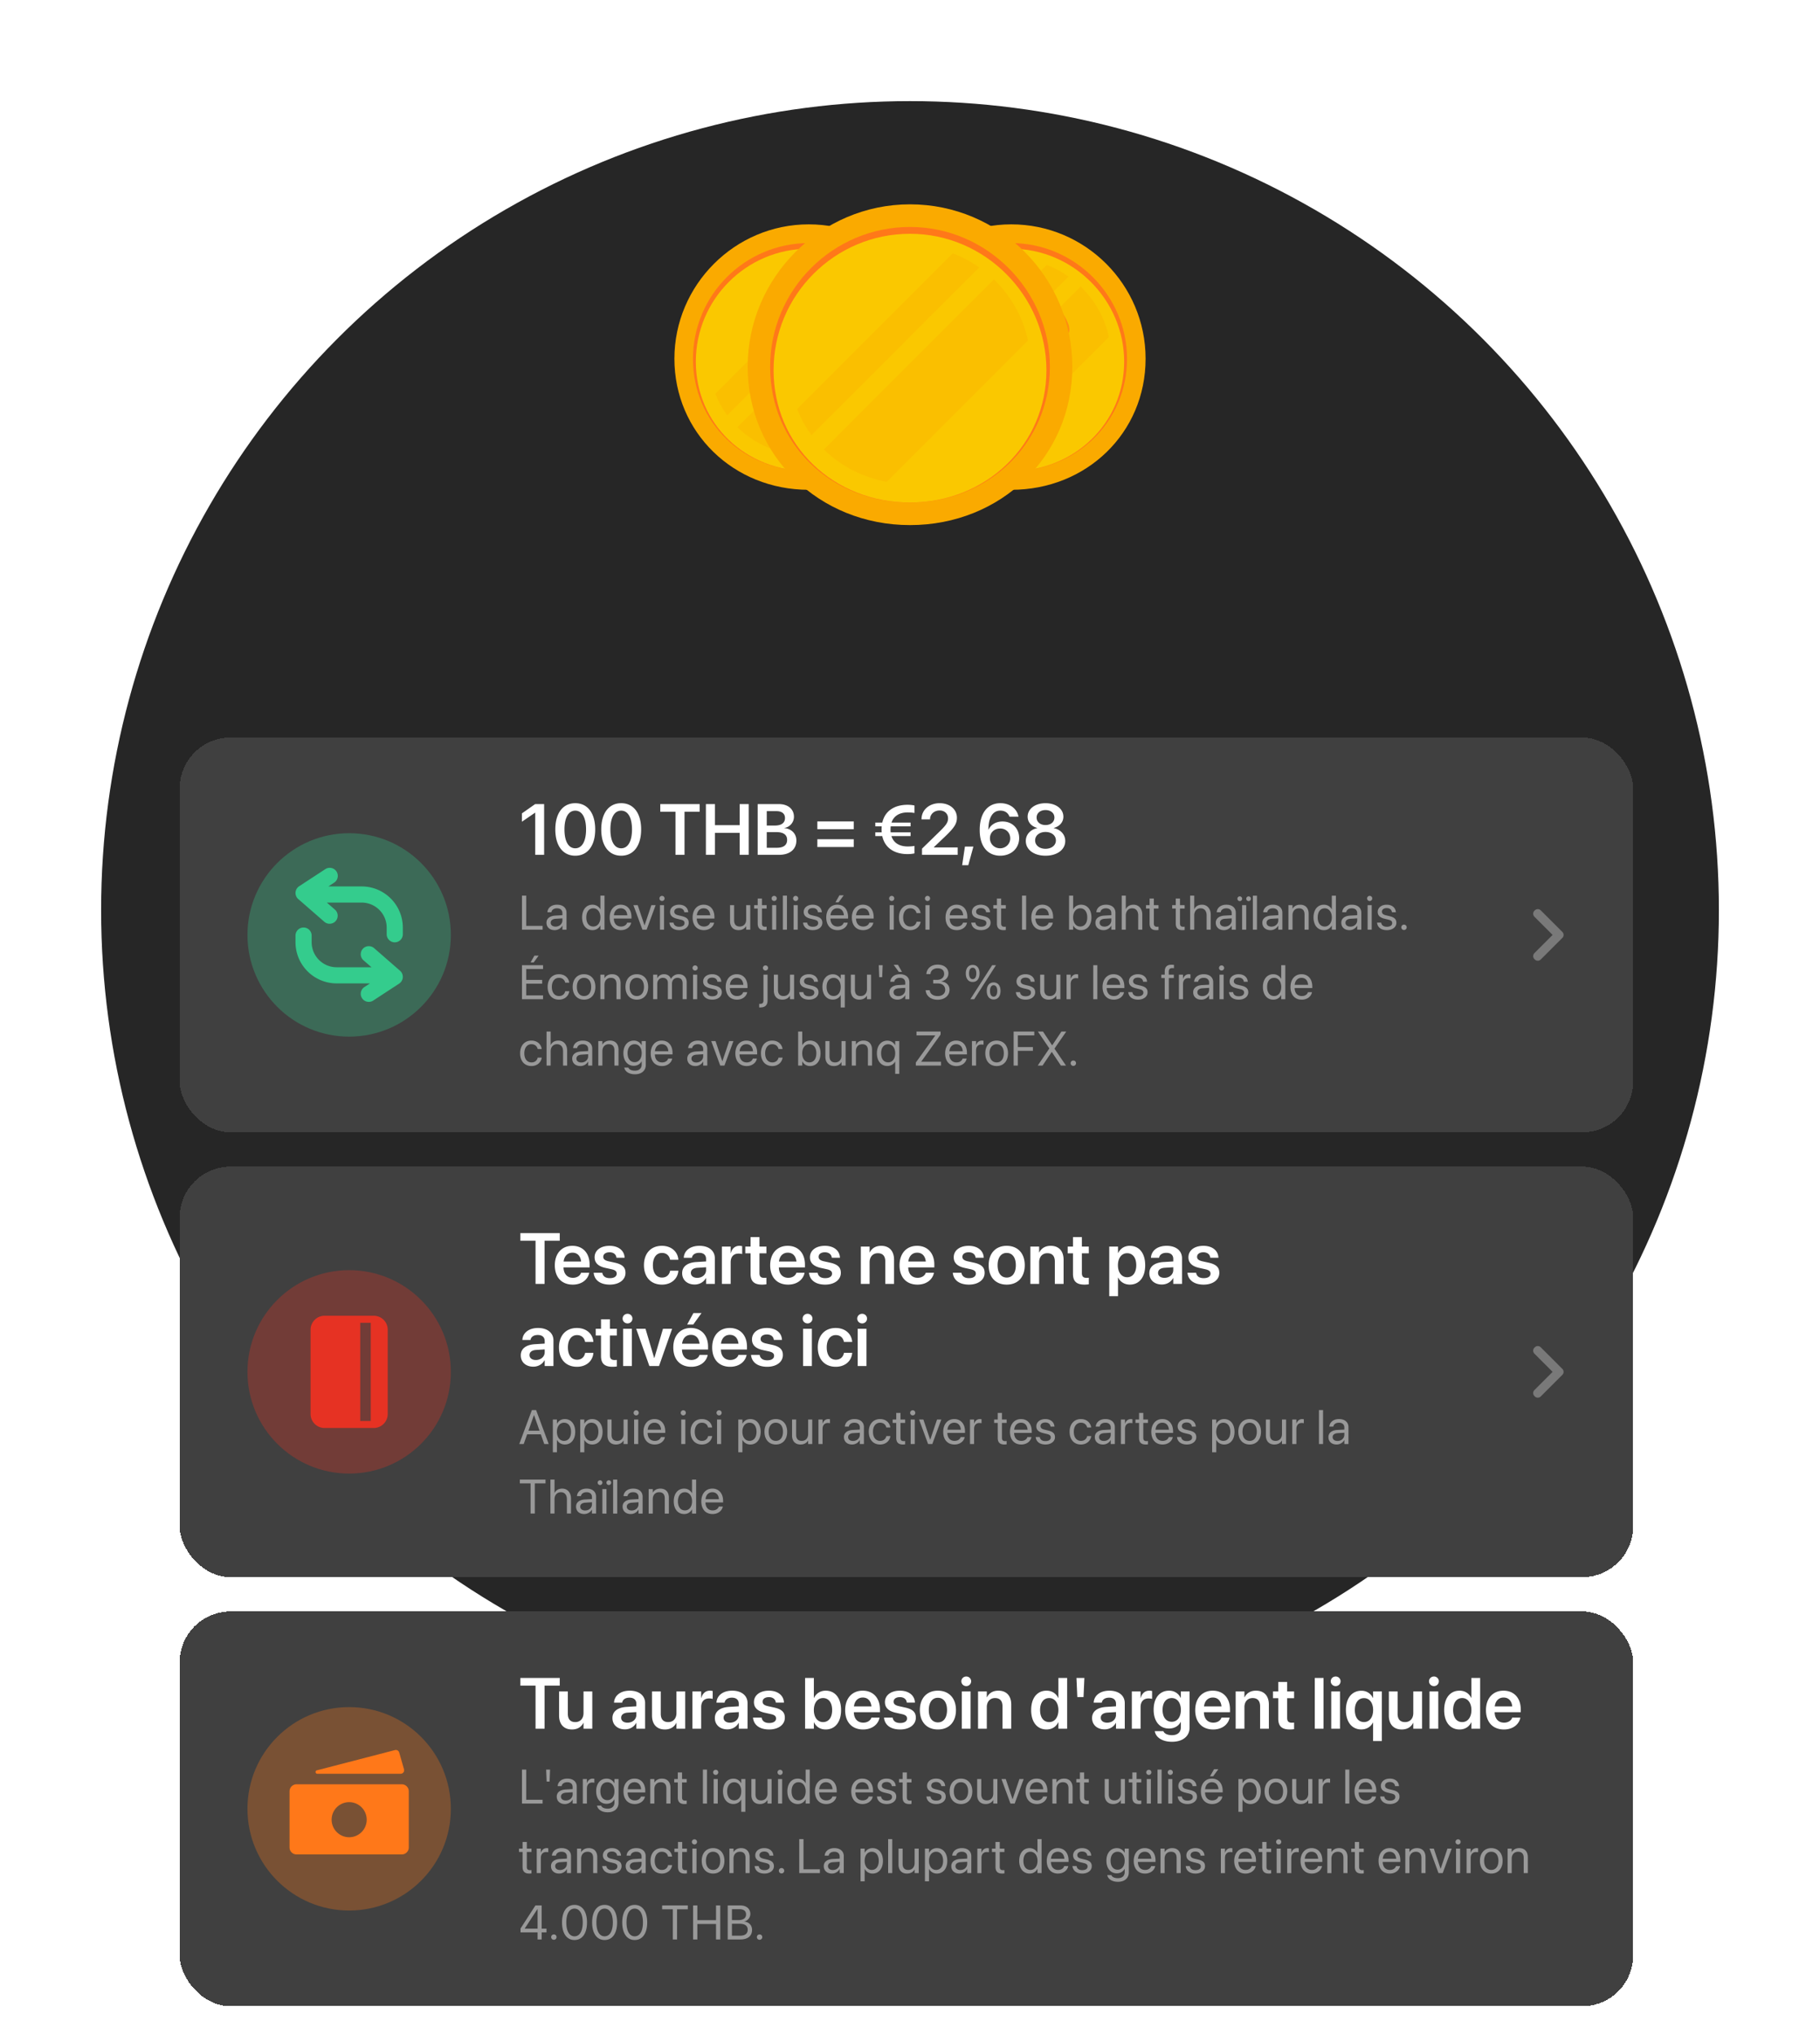
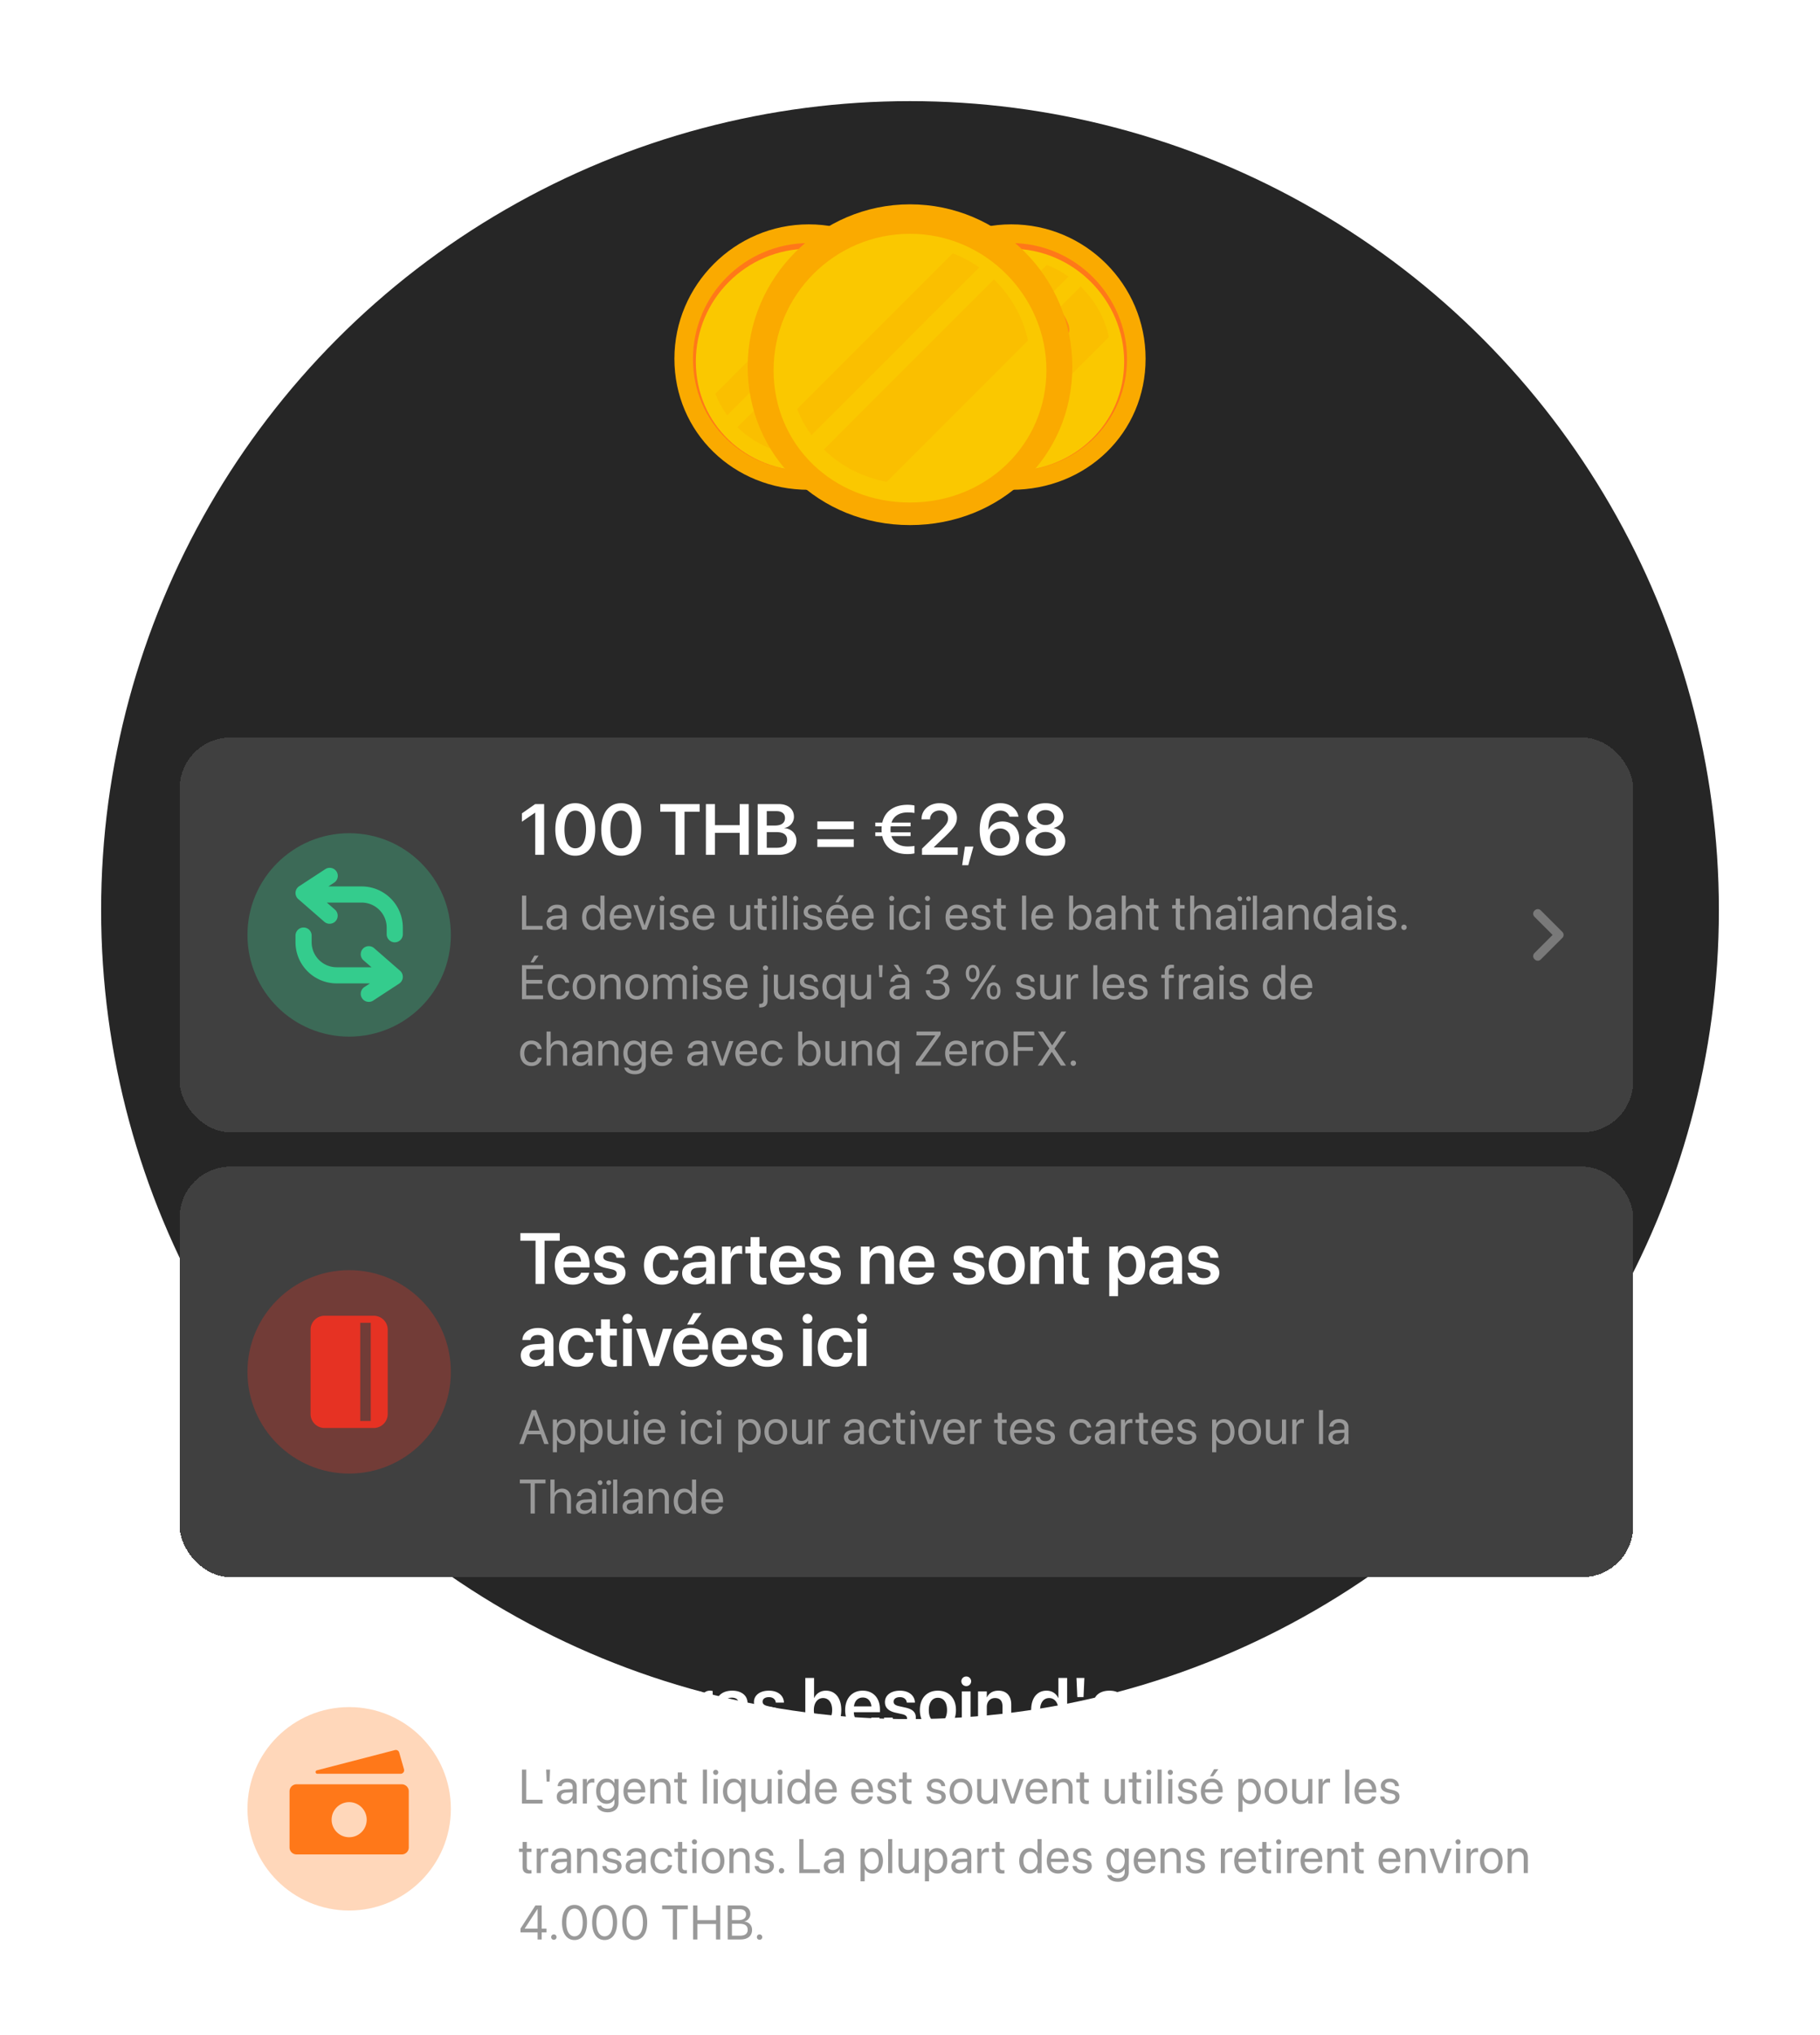
<svg xmlns="http://www.w3.org/2000/svg" width="576" height="644" fill="none">
  <circle cx="288" cy="288" r="256" fill="#262626" />
  <g filter="url(#a)">
    <g filter="url(#b)">
      <rect width="460" height="124.919" x="56.859" y="190" fill="#404040" rx="16.093" shape-rendering="crispEdges" />
      <circle cx="110.503" cy="252.459" r="32.187" fill="#34CC8D" fill-opacity=".3" />
      <path fill="#34CC8D" d="m103.439 242.223 2.56 2.232a2.552 2.552 0 0 1-3.355 3.848l-8.245-7.188a2.553 2.553 0 0 1 .28-4.061l8.245-5.39a2.553 2.553 0 1 1 2.794 4.273l-1.806 1.18h10.539c7.199 0 13.035 5.836 13.035 13.035v2.097a2.553 2.553 0 1 1-5.106 0v-2.097a7.93 7.93 0 0 0-7.929-7.929h-11.012Zm14.132 20.471h-11.013a7.93 7.93 0 0 1-7.929-7.929v-2.097a2.553 2.553 0 1 0-5.106 0v2.097c0 7.199 5.837 13.034 13.035 13.034h10.539l-1.806 1.181a2.553 2.553 0 0 0 2.794 4.273l8.245-5.39a2.554 2.554 0 0 0 .281-4.061l-8.245-7.188a2.553 2.553 0 0 0-3.355 3.848l2.56 2.232Z" />
      <path fill="#fff" d="M169.392 227.118v-13.325h-.067l-4.152 2.85v-2.639l4.196-2.95h2.839v16.064h-2.816Zm12.668.278c-3.941 0-6.312-3.194-6.312-8.304v-.022c0-5.11 2.371-8.294 6.312-8.294 3.93 0 6.312 3.184 6.312 8.294v.022c0 5.11-2.382 8.304-6.312 8.304Zm0-2.348c2.16 0 3.418-2.249 3.418-5.956v-.022c0-3.707-1.258-5.934-3.418-5.934-2.171 0-3.417 2.227-3.417 5.934v.022c0 3.707 1.246 5.956 3.417 5.956Zm14.539 2.348c-3.941 0-6.312-3.194-6.312-8.304v-.022c0-5.11 2.371-8.294 6.312-8.294 3.93 0 6.312 3.184 6.312 8.294v.022c0 5.11-2.382 8.304-6.312 8.304Zm0-2.348c2.16 0 3.418-2.249 3.418-5.956v-.022c0-3.707-1.258-5.934-3.418-5.934-2.171 0-3.418 2.227-3.418 5.934v.022c0 3.707 1.247 5.956 3.418 5.956Zm17.177 2.07V213.47h-4.809v-2.416h12.468v2.416h-4.798v13.648h-2.861Zm9.629 0v-16.064h2.872v6.68h7.815v-6.68h2.861v16.064h-2.861v-6.969h-7.815v6.969h-2.872Zm16.387 0v-16.064h6.668c2.928 0 4.809 1.581 4.809 4.019v.022c0 1.726-1.302 3.273-3.028 3.507v.056c2.26.2 3.797 1.781 3.797 3.896v.022c0 2.806-2.082 4.542-5.511 4.542h-6.735Zm5.945-13.826h-3.073v4.553h2.583c2.07 0 3.184-.846 3.184-2.36v-.022c0-1.392-.991-2.171-2.694-2.171Zm-.034 6.635h-3.039v4.954h3.206c2.104 0 3.24-.858 3.24-2.472v-.022c0-1.614-1.158-2.46-3.407-2.46Zm12.969-.924v-2.46h11.522v2.46h-11.522Zm0 5.633v-2.461h11.522v2.461h-11.522Zm18.346-3.451v-1.191h2.026c-.022-.29-.044-.602-.044-.913v-.023c0-.322.022-.645.044-.957h-2.026v-1.191h2.216c.835-3.785 3.974-5.633 7.993-5.633.79 0 1.692.089 2.193.234v2.36c-.501-.1-1.403-.178-2.127-.178-2.527 0-4.419 1.035-5.143 3.217h6.034v1.191h-6.29a9.23 9.23 0 0 0-.055.98v.022c0 .312.011.612.044.891h6.301v1.191h-6.056c.701 2.226 2.605 3.284 5.165 3.284.724 0 1.626-.067 2.127-.178v2.36c-.501.144-1.403.233-2.193.233-4.053 0-7.192-1.881-8.005-5.699h-2.204Zm14.784 5.933v-1.959l5.677-5.533c2.104-2.059 2.561-2.872 2.561-4.063v-.022c-.011-1.436-1.091-2.461-2.639-2.461-1.781 0-3.028 1.192-3.061 2.739v.078h-2.694v-.078c0-2.939 2.471-5.043 5.733-5.043 3.217 0 5.466 1.948 5.466 4.598v.022c0 1.892-.879 3.173-3.707 5.889l-3.54 3.362v.122h7.492v2.349h-11.288Zm12.702 3.284.879-5.9h2.683l-1.625 5.9h-1.937Zm12.045-3.006c-3.551 0-6.49-2.482-6.49-8.115v-.022c0-5.31 2.46-8.483 6.557-8.483 2.972 0 5.187 1.714 5.699 4.141l.023.123h-2.85l-.045-.101c-.423-1.102-1.414-1.814-2.85-1.814-2.582 0-3.662 2.471-3.773 5.51-.012.167-.012.334-.012.512h.056c.635-1.469 2.238-2.582 4.42-2.582 3.094 0 5.265 2.226 5.265 5.243v.022c0 3.24-2.538 5.566-6 5.566Zm-3.251-5.521c0 1.781 1.414 3.173 3.206 3.173 1.793 0 3.218-1.381 3.218-3.117v-.023c0-1.825-1.347-3.128-3.184-3.128-1.837 0-3.24 1.291-3.24 3.084v.011Zm17.589 5.521c-3.673 0-6.234-1.914-6.234-4.653v-.022c0-2.037 1.481-3.618 3.607-4.052v-.067c-1.826-.49-3.028-1.826-3.028-3.54v-.022c0-2.461 2.349-4.264 5.655-4.264 3.318 0 5.655 1.803 5.655 4.264v.022c0 1.714-1.202 3.05-3.028 3.54v.067c2.127.434 3.618 2.015 3.618 4.052v.022c0 2.739-2.571 4.653-6.245 4.653Zm0-9.707c1.67 0 2.817-.968 2.817-2.36v-.022c0-1.392-1.158-2.36-2.817-2.36-1.659 0-2.816.968-2.816 2.36v.022c0 1.392 1.146 2.36 2.816 2.36Zm0 7.514c1.926 0 3.284-1.102 3.284-2.638v-.022c0-1.548-1.347-2.661-3.284-2.661-1.937 0-3.284 1.113-3.284 2.661v.022c0 1.536 1.369 2.638 3.284 2.638Z" />
      <path fill="#999" d="M165.193 250.801v-10.765h1.343v9.556h5.192v1.209h-6.535Zm10.345.149c-1.544 0-2.581-.933-2.581-2.342v-.015c0-1.321 1.029-2.149 2.812-2.253l2.223-.127v-.649c0-.948-.619-1.522-1.701-1.522-.999 0-1.626.477-1.775 1.171l-.015.067h-1.253l.007-.082c.112-1.275 1.224-2.305 3.051-2.305 1.835 0 2.984.992 2.984 2.544v5.364h-1.298v-1.261h-.03c-.455.85-1.387 1.41-2.424 1.41Zm-1.253-2.342c0 .746.611 1.216 1.544 1.216 1.223 0 2.163-.843 2.163-1.97v-.634l-2.074.127c-1.037.059-1.633.522-1.633 1.246v.015Zm13.237 2.342c-1.984 0-3.297-1.582-3.297-4.028v-.008c0-2.447 1.328-4.021 3.275-4.021 1.096 0 1.999.552 2.484 1.447h.03v-4.304h1.298v10.765h-1.298v-1.313h-.03c-.485.902-1.35 1.462-2.462 1.462Zm.254-1.149c1.313 0 2.245-1.141 2.245-2.879v-.008c0-1.731-.94-2.872-2.245-2.872-1.373 0-2.223 1.104-2.223 2.872v.008c0 1.783.85 2.879 2.223 2.879Zm8.748 1.149c-2.23 0-3.573-1.559-3.573-3.999v-.007c0-2.402 1.372-4.051 3.491-4.051 2.119 0 3.409 1.574 3.409 3.902v.477h-5.587c.03 1.597.91 2.529 2.29 2.529.985 0 1.679-.492 1.902-1.156l.023-.067h1.275l-.015.074c-.253 1.283-1.521 2.298-3.215 2.298Zm-.089-6.908c-1.127 0-2.007.768-2.149 2.216h4.245c-.127-1.507-.962-2.216-2.096-2.216Zm6.883 6.759-2.857-7.759h1.365l2.141 6.379h.03l2.149-6.379h1.35l-2.85 7.759h-1.328Zm6.197-9.072a.815.815 0 0 1-.813-.813.81.81 0 0 1 .813-.813c.455 0 .814.358.814.813a.81.81 0 0 1-.814.813Zm-.649 9.072v-7.759h1.298v7.759h-1.298Zm6.086.149c-1.828 0-2.932-.933-3.089-2.32l-.007-.067h1.298l.015.074c.156.776.731 1.231 1.79 1.231 1.052 0 1.679-.44 1.679-1.141v-.008c0-.559-.291-.872-1.172-1.089l-1.23-.298c-1.463-.351-2.171-1.03-2.171-2.149v-.007c0-1.335 1.171-2.283 2.849-2.283 1.701 0 2.783.992 2.88 2.29l.007.097h-1.238l-.007-.052c-.105-.753-.679-1.253-1.642-1.253-.94 0-1.521.455-1.521 1.141v.008c0 .529.35.895 1.208 1.104l1.231.298c1.567.381 2.134 1 2.134 2.104v.007c0 1.358-1.284 2.313-3.014 2.313Zm7.823 0c-2.23 0-3.573-1.559-3.573-3.999v-.007c0-2.402 1.373-4.051 3.491-4.051 2.119 0 3.409 1.574 3.409 3.902v.477h-5.587c.03 1.597.91 2.529 2.29 2.529.985 0 1.679-.492 1.902-1.156l.023-.067h1.275l-.014.074c-.254 1.283-1.522 2.298-3.216 2.298Zm-.089-6.908c-1.127 0-2.007.768-2.149 2.216h4.245c-.127-1.507-.962-2.216-2.096-2.216Zm11.044 6.908c-1.701 0-2.686-1.104-2.686-2.872v-5.036h1.298v4.805c0 1.26.59 1.954 1.783 1.954 1.224 0 2.022-.873 2.022-2.193v-4.566h1.298v7.759h-1.298v-1.104h-.03c-.418.723-1.208 1.253-2.387 1.253Zm8.196 0c-1.424 0-2.126-.642-2.126-2.126v-4.707h-1.134v-1.075h1.134v-2.096h1.343v2.096h1.477v1.075h-1.477v4.699c0 .828.366 1.06 1.059 1.06.157 0 .306-.023.418-.03v1.052c-.164.022-.44.052-.694.052Zm3.087-9.221a.814.814 0 0 1-.813-.813.81.81 0 0 1 .813-.813c.455 0 .813.358.813.813a.81.81 0 0 1-.813.813Zm-.649 9.072v-7.759h1.298v7.759h-1.298Zm3.399 0v-10.765h1.298v10.765h-1.298Zm4.049-9.072a.815.815 0 0 1-.813-.813.81.81 0 0 1 .813-.813c.455 0 .813.358.813.813a.81.81 0 0 1-.813.813Zm-.649 9.072v-7.759h1.298v7.759h-1.298Zm6.085.149c-1.827 0-2.931-.933-3.088-2.32l-.007-.067h1.298l.015.074c.156.776.731 1.231 1.79 1.231 1.052 0 1.678-.44 1.678-1.141v-.008c0-.559-.291-.872-1.171-1.089l-1.231-.298c-1.462-.351-2.171-1.03-2.171-2.149v-.007c0-1.335 1.172-2.283 2.85-2.283 1.701 0 2.783.992 2.88 2.29l.007.097h-1.238l-.008-.052c-.104-.753-.678-1.253-1.641-1.253-.94 0-1.522.455-1.522 1.141v.008c0 .529.351.895 1.209 1.104l1.231.298c1.566.381 2.133 1 2.133 2.104v.007c0 1.358-1.283 2.313-3.014 2.313Zm8.145-8.795h-1l1.276-2.238h1.358l-1.634 2.238Zm-.321 8.795c-2.231 0-3.573-1.559-3.573-3.999v-.007c0-2.402 1.372-4.051 3.491-4.051 2.119 0 3.409 1.574 3.409 3.902v.477h-5.587c.029 1.597.91 2.529 2.29 2.529.985 0 1.678-.492 1.902-1.156l.023-.067h1.275l-.015.074c-.253 1.283-1.522 2.298-3.215 2.298Zm-.09-6.908c-1.126 0-2.006.768-2.148 2.216h4.245c-.127-1.507-.963-2.216-2.097-2.216Zm8.19 6.908c-2.231 0-3.574-1.559-3.574-3.999v-.007c0-2.402 1.373-4.051 3.491-4.051 2.119 0 3.41 1.574 3.41 3.902v.477h-5.588c.03 1.597.91 2.529 2.29 2.529.985 0 1.679-.492 1.903-1.156l.022-.067h1.276l-.015.074c-.254 1.283-1.522 2.298-3.215 2.298Zm-.09-6.908c-1.126 0-2.007.768-2.149 2.216h4.245c-.127-1.507-.962-2.216-2.096-2.216Zm9.127-2.313a.814.814 0 0 1-.813-.813.81.81 0 0 1 .813-.813c.455 0 .813.358.813.813a.81.81 0 0 1-.813.813Zm-.649 9.072v-7.759h1.298v7.759h-1.298Zm6.548.149c-2.201 0-3.596-1.567-3.596-4.036v-.007c0-2.447 1.425-4.014 3.581-4.014 1.932 0 3.073 1.283 3.237 2.611l.008.06h-1.268l-.015-.06c-.194-.776-.821-1.462-1.962-1.462-1.35 0-2.253 1.119-2.253 2.88v.007c0 1.805.925 2.872 2.268 2.872 1.059 0 1.738-.597 1.954-1.462l.015-.06h1.276l-.008.053c-.208 1.477-1.484 2.618-3.237 2.618Zm5.436-9.221a.814.814 0 0 1-.813-.813.81.81 0 0 1 .813-.813c.455 0 .813.358.813.813a.81.81 0 0 1-.813.813Zm-.649 9.072v-7.759h1.298v7.759h-1.298Zm9.925.149c-2.23 0-3.573-1.559-3.573-3.999v-.007c0-2.402 1.372-4.051 3.491-4.051 2.119 0 3.409 1.574 3.409 3.902v.477h-5.587c.03 1.597.91 2.529 2.29 2.529.985 0 1.679-.492 1.902-1.156l.023-.067h1.275l-.015.074c-.253 1.283-1.521 2.298-3.215 2.298Zm-.089-6.908c-1.127 0-2.007.768-2.149 2.216h4.245c-.127-1.507-.962-2.216-2.096-2.216Zm7.749 6.908c-1.828 0-2.932-.933-3.089-2.32l-.007-.067h1.298l.015.074c.156.776.731 1.231 1.79 1.231 1.052 0 1.679-.44 1.679-1.141v-.008c0-.559-.291-.872-1.172-1.089l-1.231-.298c-1.462-.351-2.17-1.03-2.17-2.149v-.007c0-1.335 1.171-2.283 2.849-2.283 1.701 0 2.783.992 2.88 2.29l.007.097h-1.238l-.008-.052c-.104-.753-.678-1.253-1.641-1.253-.94 0-1.522.455-1.522 1.141v.008c0 .529.351.895 1.209 1.104l1.231.298c1.566.381 2.133 1 2.133 2.104v.007c0 1.358-1.283 2.313-3.013 2.313Zm7.152 0c-1.425 0-2.126-.642-2.126-2.126v-4.707h-1.134v-1.075h1.134v-2.096h1.342v2.096h1.477v1.075h-1.477v4.699c0 .828.366 1.06 1.06 1.06.156 0 .306-.023.417-.03v1.052c-.164.022-.44.052-.693.052Zm5.822-.149v-10.765h1.298v10.765h-1.298Zm6.51.149c-2.23 0-3.573-1.559-3.573-3.999v-.007c0-2.402 1.373-4.051 3.491-4.051 2.119 0 3.41 1.574 3.41 3.902v.477h-5.588c.03 1.597.91 2.529 2.29 2.529.985 0 1.679-.492 1.902-1.156l.023-.067h1.276l-.015.074c-.254 1.283-1.522 2.298-3.216 2.298Zm-.089-6.908c-1.127 0-2.007.768-2.149 2.216h4.245c-.127-1.507-.962-2.216-2.096-2.216Zm12.253 6.908c-1.112 0-1.977-.56-2.462-1.462h-.03v1.313h-1.298v-10.765h1.298v4.304h.03c.485-.895 1.387-1.447 2.484-1.447 1.947 0 3.275 1.574 3.275 4.021v.008c0 2.446-1.313 4.028-3.297 4.028Zm-.254-1.149c1.373 0 2.223-1.096 2.223-2.879v-.008c0-1.768-.85-2.872-2.223-2.872-1.306 0-2.246 1.141-2.246 2.872v.008c0 1.738.933 2.879 2.246 2.879Zm7.391 1.149c-1.545 0-2.581-.933-2.581-2.342v-.015c0-1.321 1.029-2.149 2.812-2.253l2.223-.127v-.649c0-.948-.619-1.522-1.701-1.522-.999 0-1.626.477-1.775 1.171l-.015.067h-1.254l.008-.082c.112-1.275 1.223-2.305 3.051-2.305 1.835 0 2.984.992 2.984 2.544v5.364h-1.298v-1.261h-.03c-.455.85-1.387 1.41-2.424 1.41Zm-1.254-2.342c0 .746.612 1.216 1.545 1.216 1.223 0 2.163-.843 2.163-1.97v-.634l-2.074.127c-1.037.059-1.634.522-1.634 1.246v.015Zm6.988 2.193v-10.765h1.298v4.245h.03c.418-.873 1.261-1.388 2.417-1.388 1.649 0 2.775 1.276 2.775 3.156v4.752h-1.298v-4.528c0-1.403-.716-2.231-1.924-2.231-1.201 0-2 .91-2 2.231v4.528h-1.298Zm10.957.149c-1.425 0-2.126-.642-2.126-2.126v-4.707h-1.134v-1.075h1.134v-2.096h1.343v2.096h1.477v1.075h-1.477v4.699c0 .828.365 1.06 1.059 1.06.157 0 .306-.023.418-.03v1.052c-.164.022-.44.052-.694.052Zm8.277 0c-1.425 0-2.126-.642-2.126-2.126v-4.707h-1.134v-1.075h1.134v-2.096h1.342v2.096h1.477v1.075h-1.477v4.699c0 .828.366 1.06 1.06 1.06.156 0 .305-.023.417-.03v1.052c-.164.022-.44.052-.693.052Zm2.422-.149v-10.765h1.298v4.245h.03c.418-.873 1.261-1.388 2.417-1.388 1.649 0 2.775 1.276 2.775 3.156v4.752h-1.298v-4.528c0-1.403-.716-2.231-1.925-2.231-1.201 0-1.999.91-1.999 2.231v4.528h-1.298Zm10.703.149c-1.544 0-2.581-.933-2.581-2.342v-.015c0-1.321 1.029-2.149 2.812-2.253l2.223-.127v-.649c0-.948-.619-1.522-1.7-1.522-1 0-1.627.477-1.776 1.171l-.015.067h-1.253l.007-.082c.112-1.275 1.224-2.305 3.052-2.305 1.835 0 2.984.992 2.984 2.544v5.364h-1.299v-1.261h-.029c-.455.85-1.388 1.41-2.425 1.41Zm-1.253-2.342c0 .746.612 1.216 1.544 1.216 1.224 0 2.163-.843 2.163-1.97v-.634l-2.073.127c-1.037.059-1.634.522-1.634 1.246v.015Zm6.264-6.849a.75.75 0 0 1-.753-.753c0-.418.335-.746.753-.746s.746.328.746.746a.745.745 0 0 1-.746.753Zm2.775 0a.75.75 0 0 1 0-1.499.74.74 0 0 1 .754.746.747.747 0 0 1-.754.753Zm-2.036 9.042v-7.759h1.298v7.759h-1.298Zm3.399 0v-10.765h1.299v10.765h-1.299Zm5.586.149c-1.544 0-2.581-.933-2.581-2.342v-.015c0-1.321 1.029-2.149 2.812-2.253l2.223-.127v-.649c0-.948-.619-1.522-1.701-1.522-.999 0-1.626.477-1.775 1.171l-.015.067h-1.253l.007-.082c.112-1.275 1.224-2.305 3.051-2.305 1.836 0 2.984.992 2.984 2.544v5.364h-1.298v-1.261h-.03c-.455.85-1.387 1.41-2.424 1.41Zm-1.253-2.342c0 .746.611 1.216 1.544 1.216 1.223 0 2.163-.843 2.163-1.97v-.634l-2.074.127c-1.037.059-1.633.522-1.633 1.246v.015Zm6.921 2.193v-7.759h1.298v1.104h.029c.418-.723 1.209-1.253 2.388-1.253 1.701 0 2.685 1.104 2.685 2.872v5.036h-1.298v-4.804c0-1.261-.589-1.955-1.783-1.955-1.223 0-2.021.873-2.021 2.193v4.566h-1.298Zm11.24.149c-1.985 0-3.298-1.582-3.298-4.028v-.008c0-2.447 1.328-4.021 3.275-4.021 1.097 0 2 .552 2.485 1.447h.029v-4.304h1.298v10.765h-1.298v-1.313h-.029c-.485.902-1.351 1.462-2.462 1.462Zm.253-1.149c1.313 0 2.246-1.141 2.246-2.879v-.008c0-1.731-.94-2.872-2.246-2.872-1.372 0-2.223 1.104-2.223 2.872v.008c0 1.783.851 2.879 2.223 2.879Zm7.824 1.149c-1.544 0-2.581-.933-2.581-2.342v-.015c0-1.321 1.029-2.149 2.812-2.253l2.223-.127v-.649c0-.948-.619-1.522-1.701-1.522-.999 0-1.626.477-1.775 1.171l-.015.067h-1.253l.007-.082c.112-1.275 1.224-2.305 3.051-2.305 1.835 0 2.984.992 2.984 2.544v5.364h-1.298v-1.261h-.03c-.455.85-1.387 1.41-2.424 1.41Zm-1.253-2.342c0 .746.611 1.216 1.544 1.216 1.223 0 2.163-.843 2.163-1.97v-.634l-2.074.127c-1.037.059-1.633.522-1.633 1.246v.015Zm7.652-6.879a.815.815 0 0 1-.814-.813.81.81 0 0 1 .814-.813c.455 0 .813.358.813.813a.81.81 0 0 1-.813.813Zm-.65 9.072v-7.759h1.299v7.759h-1.299Zm6.086.149c-1.828 0-2.932-.933-3.089-2.32l-.007-.067h1.298l.015.074c.157.776.731 1.231 1.79 1.231 1.052 0 1.679-.44 1.679-1.141v-.008c0-.559-.291-.872-1.171-1.089l-1.231-.298c-1.463-.351-2.171-1.03-2.171-2.149v-.007c0-1.335 1.171-2.283 2.849-2.283 1.701 0 2.783.992 2.88 2.29l.008.097h-1.239l-.007-.052c-.105-.753-.679-1.253-1.642-1.253-.939 0-1.521.455-1.521 1.141v.008c0 .529.35.895 1.208 1.104l1.231.298c1.567.381 2.134 1 2.134 2.104v.007c0 1.358-1.283 2.313-3.014 2.313Zm5.429-.045a.84.84 0 0 1-.851-.85c0-.478.373-.851.851-.851a.84.84 0 0 1 .85.851.84.84 0 0 1-.85.85ZM168.9 261.171h-.984l1.216-2.156h1.335l-1.567 2.156Zm-3.707 11.63v-10.765h6.669v1.208h-5.326v3.454h5.05v1.194h-5.05v3.7h5.326v1.209h-6.669Zm11.725.149c-2.201 0-3.596-1.567-3.596-4.036v-.007c0-2.447 1.425-4.014 3.581-4.014 1.932 0 3.074 1.283 3.238 2.611l.007.06h-1.268l-.015-.06c-.194-.776-.821-1.462-1.962-1.462-1.35 0-2.253 1.119-2.253 2.88v.007c0 1.805.925 2.872 2.268 2.872 1.059 0 1.738-.597 1.954-1.462l.015-.06h1.276l-.007.053c-.209 1.477-1.485 2.618-3.238 2.618Zm7.92 0c-2.156 0-3.595-1.559-3.595-4.028v-.015c0-2.47 1.447-4.014 3.588-4.014s3.596 1.537 3.596 4.014v.015c0 2.476-1.448 4.028-3.589 4.028Zm.008-1.149c1.365 0 2.253-1.059 2.253-2.879v-.015c0-1.821-.895-2.865-2.268-2.865-1.35 0-2.26 1.052-2.26 2.865v.015c0 1.827.902 2.879 2.275 2.879Zm5.16 1v-7.759h1.298v1.104h.03c.418-.723 1.209-1.253 2.387-1.253 1.701 0 2.686 1.104 2.686 2.872v5.036h-1.298v-4.804c0-1.261-.589-1.955-1.783-1.955-1.224 0-2.022.873-2.022 2.193v4.566h-1.298Zm11.539.149c-2.156 0-3.596-1.559-3.596-4.028v-.015c0-2.47 1.447-4.014 3.588-4.014s3.596 1.537 3.596 4.014v.015c0 2.476-1.447 4.028-3.588 4.028Zm.007-1.149c1.365 0 2.253-1.059 2.253-2.879v-.015c0-1.821-.895-2.865-2.268-2.865-1.35 0-2.26 1.052-2.26 2.865v.015c0 1.827.903 2.879 2.275 2.879Zm5.161 1v-7.759h1.298v1.134h.029c.351-.768 1.127-1.283 2.127-1.283 1.059 0 1.842.545 2.178 1.492h.03c.432-.932 1.343-1.492 2.432-1.492 1.536 0 2.529 1.007 2.529 2.551v5.357h-1.298v-5.058c0-1.067-.59-1.701-1.612-1.701-1.029 0-1.753.768-1.753 1.828v4.931h-1.298v-5.2c0-.94-.627-1.559-1.589-1.559-1.029 0-1.775.813-1.775 1.895v4.864h-1.298Zm13.276-9.072a.815.815 0 0 1-.813-.813.81.81 0 0 1 .813-.813c.455 0 .813.358.813.813a.81.81 0 0 1-.813.813Zm-.649 9.072v-7.759h1.298v7.759h-1.298Zm6.086.149c-1.828 0-2.932-.933-3.089-2.32l-.007-.067h1.298l.015.074c.156.776.731 1.231 1.79 1.231 1.052 0 1.679-.44 1.679-1.141v-.008c0-.559-.291-.872-1.172-1.089l-1.231-.298c-1.462-.351-2.17-1.03-2.17-2.149v-.007c0-1.335 1.171-2.283 2.849-2.283 1.701 0 2.783.992 2.88 2.29l.007.097h-1.238l-.007-.052c-.105-.753-.679-1.253-1.642-1.253-.94 0-1.522.455-1.522 1.141v.008c0 .529.351.895 1.209 1.104l1.231.298c1.567.381 2.133 1 2.133 2.104v.007c0 1.358-1.283 2.313-3.013 2.313Zm7.823 0c-2.23 0-3.573-1.559-3.573-3.999v-.007c0-2.402 1.372-4.051 3.491-4.051 2.119 0 3.409 1.574 3.409 3.902v.477h-5.587c.03 1.597.91 2.529 2.29 2.529.985 0 1.678-.492 1.902-1.156l.023-.067h1.275l-.015.074c-.253 1.283-1.521 2.298-3.215 2.298Zm-.089-6.908c-1.127 0-2.007.768-2.149 2.216h4.245c-.127-1.507-.962-2.216-2.096-2.216Zm9.112-2.313a.815.815 0 0 1-.814-.813.81.81 0 0 1 .814-.813c.455 0 .813.358.813.813a.81.81 0 0 1-.813.813Zm-1.753 11.69c-.083 0-.165 0-.247-.007v-1.142h.202c.843 0 1.149-.261 1.149-1.126v-8.102h1.298v8.087c0 1.574-.746 2.29-2.402 2.29Zm7.084-2.469c-1.7 0-2.685-1.104-2.685-2.872v-5.036h1.298v4.805c0 1.26.589 1.954 1.783 1.954 1.223 0 2.022-.873 2.022-2.193v-4.566h1.298v7.759h-1.298v-1.104h-.03c-.418.723-1.209 1.253-2.388 1.253Zm8.428 0c-1.827 0-2.932-.933-3.088-2.32l-.008-.067h1.298l.015.074c.157.776.731 1.231 1.791 1.231 1.052 0 1.678-.44 1.678-1.141v-.008c0-.559-.291-.872-1.171-1.089l-1.231-.298c-1.462-.351-2.171-1.03-2.171-2.149v-.007c0-1.335 1.171-2.283 2.85-2.283 1.701 0 2.783.992 2.88 2.29l.007.097h-1.238l-.008-.052c-.104-.753-.679-1.253-1.641-1.253-.94 0-1.522.455-1.522 1.141v.008c0 .529.351.895 1.209 1.104l1.231.298c1.566.381 2.133 1 2.133 2.104v.007c0 1.358-1.283 2.313-3.014 2.313Zm10.039 2.462v-3.872h-.029c-.463.85-1.358 1.395-2.47 1.395-1.954 0-3.29-1.581-3.29-4.021v-.007c0-2.425 1.351-3.999 3.32-3.999 1.097 0 1.962.589 2.44 1.447h.029v-1.313h1.298v10.37h-1.298Zm-2.215-3.626c1.32 0 2.215-1.134 2.215-2.872v-.007c0-1.724-.902-2.85-2.215-2.85-1.38 0-2.246 1.111-2.246 2.85v.007c0 1.776.866 2.872 2.246 2.872Zm8.107 1.164c-1.701 0-2.686-1.104-2.686-2.872v-5.036h1.298v4.805c0 1.26.59 1.954 1.783 1.954 1.224 0 2.022-.873 2.022-2.193v-4.566h1.298v7.759h-1.298v-1.104h-.03c-.418.723-1.209 1.253-2.387 1.253Zm6.301-7.117-.149-3.797h1.239l-.15 3.797h-.94Zm6.198-1.678-1.634-2.238h1.358l1.275 2.238h-.999Zm-.411 8.795c-1.544 0-2.581-.933-2.581-2.342v-.015c0-1.321 1.03-2.149 2.813-2.253l2.223-.127v-.649c0-.948-.619-1.522-1.701-1.522-1 0-1.626.477-1.776 1.171l-.015.067h-1.253l.008-.082c.111-1.275 1.223-2.305 3.051-2.305 1.835 0 2.984.992 2.984 2.544v5.364h-1.298v-1.261h-.03c-.455.85-1.388 1.41-2.425 1.41Zm-1.253-2.342c0 .746.612 1.216 1.544 1.216 1.224 0 2.164-.843 2.164-1.97v-.634l-2.074.127c-1.037.059-1.634.522-1.634 1.246v.015Zm13.976 2.372c-2.223 0-3.663-1.239-3.805-2.939l-.007-.09h1.291l.007.075c.112 1.059 1.082 1.79 2.514 1.79 1.41 0 2.372-.791 2.372-1.932v-.015c0-1.32-.947-2.059-2.454-2.059h-1.35v-1.134h1.29c1.283 0 2.179-.791 2.179-1.865v-.015c0-1.126-.739-1.775-2.052-1.775-1.268 0-2.171.671-2.283 1.76l-.007.075h-1.291l.008-.075c.171-1.753 1.559-2.924 3.573-2.924 2.052 0 3.402 1.141 3.402 2.775v.015c0 1.328-.94 2.238-2.283 2.521v.03c1.567.135 2.634 1.112 2.634 2.641v.015c0 1.798-1.582 3.126-3.738 3.126Zm11.067-5.633c-1.358 0-2.179-1.036-2.179-2.7v-.008c0-1.656.821-2.693 2.179-2.693 1.357 0 2.178 1.037 2.178 2.693v.008c0 1.664-.821 2.7-2.178 2.7Zm.484 5.454h-1.223l6.908-10.765h1.209l-6.894 10.765Zm-.484-6.349c.723 0 1.141-.671 1.141-1.805v-.008c0-1.133-.418-1.797-1.141-1.797-.724 0-1.142.664-1.142 1.797v.008c0 1.134.418 1.805 1.142 1.805Zm6.632 6.438c-1.358 0-2.179-1.037-2.179-2.7v-.008c0-1.656.821-2.693 2.179-2.693 1.357 0 2.178 1.037 2.178 2.693v.008c0 1.663-.821 2.7-2.178 2.7Zm0-.895c.723 0 1.141-.671 1.141-1.805v-.008c0-1.134-.418-1.798-1.141-1.798-.724 0-1.142.664-1.142 1.798v.008c0 1.134.418 1.805 1.142 1.805Zm10.126.955c-1.828 0-2.932-.933-3.088-2.32l-.008-.067h1.298l.015.074c.157.776.731 1.231 1.791 1.231 1.051 0 1.678-.44 1.678-1.141v-.008c0-.559-.291-.872-1.171-1.089l-1.231-.298c-1.462-.351-2.171-1.03-2.171-2.149v-.007c0-1.335 1.171-2.283 2.85-2.283 1.701 0 2.782.992 2.879 2.29l.008.097h-1.238l-.008-.052c-.104-.753-.679-1.253-1.641-1.253-.94 0-1.522.455-1.522 1.141v.008c0 .529.351.895 1.209 1.104l1.23.298c1.567.381 2.134 1 2.134 2.104v.007c0 1.358-1.283 2.313-3.014 2.313Zm7.279 0c-1.701 0-2.686-1.104-2.686-2.872v-5.036h1.298v4.805c0 1.26.59 1.954 1.783 1.954 1.224 0 2.022-.873 2.022-2.193v-4.566h1.298v7.759h-1.298v-1.104h-.03c-.417.723-1.208 1.253-2.387 1.253Zm5.675-.149v-7.759h1.298v1.313h.03c.261-.895.932-1.462 1.805-1.462.224 0 .418.037.523.052v1.261c-.105-.037-.381-.075-.694-.075-1.007 0-1.664.702-1.664 1.88v4.79h-1.298Zm8.448 0v-10.765h1.298v10.765H346Zm6.511.149c-2.231 0-3.574-1.559-3.574-3.999v-.007c0-2.402 1.373-4.051 3.492-4.051 2.118 0 3.409 1.574 3.409 3.902v.477h-5.588c.03 1.597.91 2.529 2.291 2.529.984 0 1.678-.492 1.902-1.156l.022-.067h1.276l-.015.074c-.254 1.283-1.522 2.298-3.215 2.298Zm-.09-6.908c-1.126 0-2.007.768-2.148 2.216h4.244c-.126-1.507-.962-2.216-2.096-2.216Zm7.749 6.908c-1.828 0-2.932-.933-3.088-2.32l-.008-.067h1.298l.015.074c.157.776.731 1.231 1.791 1.231 1.051 0 1.678-.44 1.678-1.141v-.008c0-.559-.291-.872-1.171-1.089l-1.231-.298c-1.462-.351-2.171-1.03-2.171-2.149v-.007c0-1.335 1.171-2.283 2.85-2.283 1.701 0 2.782.992 2.879 2.29l.008.097h-1.239l-.007-.052c-.104-.753-.679-1.253-1.641-1.253-.94 0-1.522.455-1.522 1.141v.008c0 .529.351.895 1.208 1.104l1.231.298c1.567.381 2.134 1 2.134 2.104v.007c0 1.358-1.283 2.313-3.014 2.313Zm8.448-.149v-6.684h-1.082v-1.075h1.082v-.955c0-1.492.694-2.2 2.126-2.2.291 0 .597.022.791.052v1.052a4.116 4.116 0 0 0-.559-.03c-.717 0-1.075.366-1.075 1.134v.947h1.597v1.075h-1.582v6.684h-1.298Zm4.489 0v-7.759h1.298v1.313h.03c.261-.895.932-1.462 1.805-1.462.224 0 .418.037.522.052v1.261c-.104-.037-.38-.075-.693-.075-1.007 0-1.664.702-1.664 1.88v4.79h-1.298Zm7.1.149c-1.544 0-2.581-.933-2.581-2.342v-.015c0-1.321 1.029-2.149 2.812-2.253l2.223-.127v-.649c0-.948-.619-1.522-1.701-1.522-.999 0-1.626.477-1.775 1.171l-.015.067h-1.253l.007-.082c.112-1.275 1.224-2.305 3.051-2.305 1.835 0 2.984.992 2.984 2.544v5.364h-1.298v-1.261h-.03c-.455.85-1.387 1.41-2.424 1.41Zm-1.253-2.342c0 .746.611 1.216 1.544 1.216 1.223 0 2.163-.843 2.163-1.97v-.634l-2.074.127c-1.037.059-1.633.522-1.633 1.246v.015Zm7.652-6.879a.815.815 0 0 1-.814-.813.81.81 0 0 1 .814-.813c.455 0 .813.358.813.813a.81.81 0 0 1-.813.813Zm-.649 9.072v-7.759h1.298v7.759h-1.298Zm6.085.149c-1.828 0-2.932-.933-3.089-2.32l-.007-.067h1.298l.015.074c.157.776.731 1.231 1.79 1.231 1.052 0 1.679-.44 1.679-1.141v-.008c0-.559-.291-.872-1.171-1.089l-1.231-.298c-1.463-.351-2.171-1.03-2.171-2.149v-.007c0-1.335 1.171-2.283 2.85-2.283 1.7 0 2.782.992 2.879 2.29l.008.097h-1.239l-.007-.052c-.105-.753-.679-1.253-1.641-1.253-.94 0-1.522.455-1.522 1.141v.008c0 .529.35.895 1.208 1.104l1.231.298c1.567.381 2.134 1 2.134 2.104v.007c0 1.358-1.283 2.313-3.014 2.313Zm10.947 0c-1.984 0-3.297-1.582-3.297-4.028v-.008c0-2.447 1.328-4.021 3.275-4.021 1.096 0 1.999.552 2.484 1.447h.03v-4.304h1.298v10.765h-1.298v-1.313h-.03c-.485.902-1.35 1.462-2.462 1.462Zm.254-1.149c1.313 0 2.245-1.141 2.245-2.879v-.008c0-1.731-.94-2.872-2.245-2.872-1.373 0-2.223 1.104-2.223 2.872v.008c0 1.783.85 2.879 2.223 2.879Zm8.748 1.149c-2.23 0-3.573-1.559-3.573-3.999v-.007c0-2.402 1.373-4.051 3.491-4.051 2.119 0 3.409 1.574 3.409 3.902v.477h-5.587c.03 1.597.91 2.529 2.29 2.529.985 0 1.679-.492 1.902-1.156l.023-.067h1.275l-.014.074c-.254 1.283-1.522 2.298-3.216 2.298Zm-.089-6.908c-1.127 0-2.007.768-2.149 2.216h4.245c-.127-1.507-.962-2.216-2.096-2.216ZM168.207 293.95c-2.201 0-3.596-1.567-3.596-4.036v-.007c0-2.447 1.425-4.014 3.581-4.014 1.932 0 3.073 1.283 3.237 2.611l.008.06h-1.268l-.015-.06c-.194-.776-.821-1.462-1.962-1.462-1.35 0-2.253 1.119-2.253 2.88v.007c0 1.805.925 2.872 2.268 2.872 1.059 0 1.738-.597 1.954-1.462l.015-.06h1.276l-.008.053c-.209 1.477-1.484 2.618-3.237 2.618Zm4.772-.149v-10.765h1.298v4.245h.03c.418-.873 1.261-1.388 2.417-1.388 1.649 0 2.775 1.276 2.775 3.156v4.752h-1.298v-4.528c0-1.403-.716-2.231-1.925-2.231-1.201 0-1.999.91-1.999 2.231v4.528h-1.298Zm10.703.149c-1.544 0-2.581-.933-2.581-2.342v-.015c0-1.321 1.029-2.149 2.812-2.253l2.223-.127v-.649c0-.948-.619-1.522-1.7-1.522-1 0-1.627.477-1.776 1.171l-.015.067h-1.253l.007-.082c.112-1.275 1.224-2.305 3.052-2.305 1.835 0 2.984.992 2.984 2.544v5.364h-1.299v-1.261h-.029c-.455.85-1.388 1.41-2.425 1.41Zm-1.253-2.342c0 .746.612 1.216 1.544 1.216 1.224 0 2.163-.843 2.163-1.97v-.634l-2.073.127c-1.037.059-1.634.522-1.634 1.246v.015Zm6.921 2.193v-7.759h1.298v1.104h.03c.417-.723 1.208-1.253 2.387-1.253 1.701 0 2.685 1.104 2.685 2.872v5.036h-1.298v-4.804c0-1.261-.589-1.955-1.783-1.955-1.223 0-2.021.873-2.021 2.193v4.566h-1.298Zm11.605 2.76c-1.917 0-3.125-.903-3.379-2.052l-.015-.067h1.306l.029.067c.247.56.985.903 2.045.903 1.365 0 2.141-.753 2.141-1.954v-.993h-.03c-.463.858-1.358 1.41-2.47 1.41-1.954 0-3.289-1.574-3.289-3.998v-.008c0-2.409 1.35-3.976 3.319-3.976 1.097 0 1.962.597 2.44 1.462h.03v-1.313h1.298v7.542c0 1.798-1.321 2.977-3.425 2.977Zm-.089-3.834c1.32 0 2.216-1.127 2.216-2.85v-.008c0-1.708-.903-2.827-2.216-2.827-1.38 0-2.246 1.104-2.246 2.827v.008c0 1.76.866 2.85 2.246 2.85Zm8.652 1.223c-2.231 0-3.574-1.559-3.574-3.999v-.007c0-2.402 1.373-4.051 3.491-4.051 2.119 0 3.41 1.574 3.41 3.902v.477h-5.588c.03 1.597.91 2.529 2.29 2.529.985 0 1.679-.492 1.903-1.156l.022-.067h1.276l-.015.074c-.254 1.283-1.522 2.298-3.215 2.298Zm-.09-6.908c-1.126 0-2.007.768-2.149 2.216h4.245c-.127-1.507-.962-2.216-2.096-2.216Zm10.664 6.908c-1.545 0-2.581-.933-2.581-2.342v-.015c0-1.321 1.029-2.149 2.812-2.253l2.223-.127v-.649c0-.948-.619-1.522-1.701-1.522-.999 0-1.626.477-1.775 1.171l-.015.067h-1.254l.008-.082c.112-1.275 1.223-2.305 3.051-2.305 1.835 0 2.984.992 2.984 2.544v5.364h-1.298v-1.261h-.03c-.455.85-1.387 1.41-2.424 1.41Zm-1.254-2.342c0 .746.612 1.216 1.545 1.216 1.223 0 2.163-.843 2.163-1.97v-.634l-2.074.127c-1.037.059-1.634.522-1.634 1.246v.015Zm9.107 2.193-2.857-7.759h1.365l2.141 6.379h.03l2.148-6.379h1.351l-2.85 7.759h-1.328Zm8.361.149c-2.231 0-3.574-1.559-3.574-3.999v-.007c0-2.402 1.373-4.051 3.492-4.051 2.118 0 3.409 1.574 3.409 3.902v.477h-5.588c.03 1.597.91 2.529 2.291 2.529.984 0 1.678-.492 1.902-1.156l.022-.067h1.276l-.015.074c-.254 1.283-1.522 2.298-3.215 2.298Zm-.09-6.908c-1.126 0-2.007.768-2.148 2.216h4.244c-.126-1.507-.962-2.216-2.096-2.216Zm8.212 6.908c-2.201 0-3.596-1.567-3.596-4.036v-.007c0-2.447 1.425-4.014 3.581-4.014 1.932 0 3.073 1.283 3.237 2.611l.008.06h-1.268l-.015-.06c-.194-.776-.821-1.462-1.962-1.462-1.351 0-2.253 1.119-2.253 2.88v.007c0 1.805.925 2.872 2.268 2.872 1.059 0 1.738-.597 1.954-1.462l.015-.06h1.276l-.008.053c-.209 1.477-1.484 2.618-3.237 2.618Zm11.961 0c-1.111 0-1.977-.56-2.461-1.462h-.03v1.313H252.6v-10.765h1.298v4.304h.03c.484-.895 1.387-1.447 2.484-1.447 1.947 0 3.275 1.574 3.275 4.021v.008c0 2.446-1.313 4.028-3.298 4.028Zm-.253-1.149c1.372 0 2.223-1.096 2.223-2.879v-.008c0-1.768-.851-2.872-2.223-2.872-1.306 0-2.246 1.141-2.246 2.872v.008c0 1.738.933 2.879 2.246 2.879Zm7.771 1.149c-1.701 0-2.686-1.104-2.686-2.872v-5.036h1.298v4.805c0 1.26.59 1.954 1.783 1.954 1.224 0 2.022-.873 2.022-2.193v-4.566h1.298v7.759h-1.298v-1.104h-.03c-.418.723-1.208 1.253-2.387 1.253Zm5.675-.149v-7.759h1.298v1.104h.03c.418-.723 1.208-1.253 2.387-1.253 1.701 0 2.686 1.104 2.686 2.872v5.036h-1.298v-4.804c0-1.261-.59-1.955-1.783-1.955-1.224 0-2.022.873-2.022 2.193v4.566h-1.298Zm13.732 2.611v-3.872h-.03c-.462.85-1.358 1.395-2.469 1.395-1.955 0-3.29-1.581-3.29-4.021v-.007c0-2.425 1.35-3.999 3.32-3.999 1.096 0 1.962.589 2.439 1.447h.03v-1.313h1.298v10.37h-1.298Zm-2.216-3.626c1.321 0 2.216-1.134 2.216-2.872v-.007c0-1.724-.903-2.85-2.216-2.85-1.38 0-2.245 1.111-2.245 2.85v.007c0 1.776.865 2.872 2.245 2.872Zm8.747 1.015v-.955l6.154-8.572v-.03h-5.945v-1.208h7.624v.955l-6.125 8.571v.03h6.252v1.209h-7.96Zm12.851.149c-2.23 0-3.573-1.559-3.573-3.999v-.007c0-2.402 1.373-4.051 3.491-4.051 2.119 0 3.409 1.574 3.409 3.902v.477h-5.587c.03 1.597.91 2.529 2.29 2.529.985 0 1.679-.492 1.902-1.156l.023-.067h1.276l-.015.074c-.254 1.283-1.522 2.298-3.216 2.298Zm-.089-6.908c-1.127 0-2.007.768-2.149 2.216h4.245c-.127-1.507-.962-2.216-2.096-2.216Zm4.996 6.759v-7.759h1.298v1.313h.03c.261-.895.932-1.462 1.805-1.462.224 0 .418.037.522.052v1.261c-.104-.037-.38-.075-.693-.075-1.008 0-1.664.702-1.664 1.88v4.79h-1.298Zm7.823.149c-2.156 0-3.595-1.559-3.595-4.028v-.015c0-2.47 1.447-4.014 3.588-4.014s3.596 1.537 3.596 4.014v.015c0 2.476-1.448 4.028-3.589 4.028Zm.008-1.149c1.365 0 2.253-1.059 2.253-2.879v-.015c0-1.821-.895-2.865-2.268-2.865-1.35 0-2.26 1.052-2.26 2.865v.015c0 1.827.902 2.879 2.275 2.879Zm5.362 1v-10.765h6.535v1.208h-5.193v3.701h4.767v1.193h-4.767v4.663h-1.342Zm7.629 0 3.67-5.409v-.03l-3.625-5.326h1.619l2.879 4.334h.045l2.909-4.334h1.53l-3.723 5.394v.029l3.641 5.342h-1.612l-2.864-4.297h-.045l-2.902 4.297h-1.522Zm11.27.104a.84.84 0 0 1-.85-.85.84.84 0 0 1 .85-.851c.478 0 .851.373.851.851a.84.84 0 0 1-.851.85Z" />
      <path fill="#fff" fill-opacity=".3" fill-rule="evenodd" d="M485.62 246.703a1.34 1.34 0 0 1 0-1.896l.115-.116a1.343 1.343 0 0 1 1.897 0l6.82 6.821a1.341 1.341 0 0 1 0 1.897l-6.82 6.82a1.341 1.341 0 0 1-1.897 0l-.115-.115a1.34 1.34 0 0 1 0-1.896l5.757-5.758-5.757-5.757Z" clip-rule="evenodd" />
    </g>
  </g>
  <g filter="url(#c)">
    <g filter="url(#d)">
      <rect width="460" height="129.919" x="56.859" y="325.77" fill="#404040" rx="16.093" shape-rendering="crispEdges" />
      <circle cx="110.503" cy="390.729" r="32.187" fill="#E63223" fill-opacity=".3" />
      <path fill="#E63223" fill-rule="evenodd" d="M102.715 372.971a4.435 4.435 0 0 0-4.422 4.426v26.664c0 2.44 1.98 4.426 4.422 4.426h15.574a4.436 4.436 0 0 0 4.421-4.426v-26.664a4.425 4.425 0 0 0-4.421-4.426h-15.574Zm14.616 2.219h-3.33v31.077h3.33V375.19Z" clip-rule="evenodd" />
      <path fill="#fff" d="M169.492 362.888V349.24h-4.809v-2.416h12.468v2.416h-4.798v13.648h-2.861Zm11.778.233c-3.54 0-5.678-2.348-5.678-6.1v-.011c0-3.718 2.171-6.167 5.544-6.167 3.373 0 5.466 2.371 5.466 5.933v.891h-8.26c.045 2.07 1.18 3.295 2.983 3.295 1.381 0 2.283-.735 2.55-1.525l.022-.078h2.594l-.034.122c-.367 1.815-2.104 3.64-5.187 3.64Zm-.1-10.108c-1.47 0-2.572.991-2.795 2.806h5.533c-.2-1.87-1.269-2.806-2.738-2.806Zm11.833 10.108c-3.095 0-4.865-1.469-5.109-3.662l-.012-.1h2.728l.022.1c.212 1.013.98 1.614 2.382 1.614 1.347 0 2.16-.545 2.16-1.414v-.011c0-.712-.412-1.113-1.636-1.391l-1.96-.434c-2.26-.501-3.395-1.604-3.395-3.351v-.011c0-2.16 1.881-3.618 4.731-3.618 2.939 0 4.653 1.614 4.754 3.651l.011.122h-2.583l-.011-.089c-.123-.946-.88-1.636-2.171-1.636-1.224 0-1.993.568-1.993 1.436v.011c0 .679.457 1.124 1.681 1.403l1.971.434c2.438.545 3.384 1.503 3.384 3.217v.011c0 2.227-2.059 3.718-4.954 3.718Zm16.498 0c-3.506 0-5.7-2.36-5.7-6.145v-.011c0-3.762 2.227-6.122 5.667-6.122 3.106 0 5.043 1.97 5.21 4.33l.011.089h-2.616l-.023-.1c-.233-1.147-1.079-2.071-2.549-2.071-1.748 0-2.872 1.481-2.872 3.897v.011c0 2.46 1.136 3.885 2.883 3.885 1.403 0 2.294-.835 2.55-2.071l.022-.1h2.616l-.011.078c-.212 2.46-2.204 4.33-5.188 4.33Zm10.342-.033c-2.36 0-3.952-1.458-3.952-3.562v-.023c0-2.092 1.625-3.35 4.486-3.528l3.084-.19v-.812c0-1.191-.779-1.915-2.182-1.915-1.313 0-2.115.612-2.293 1.481l-.022.1h-2.572l.011-.134c.167-2.093 1.982-3.662 4.976-3.662 2.95 0 4.854 1.558 4.854 3.929v8.116h-2.772v-1.815h-.067c-.679 1.236-1.992 2.015-3.551 2.015Zm-1.191-3.674c0 .969.801 1.559 2.015 1.559 1.592 0 2.794-1.058 2.794-2.46v-.891l-2.694.167c-1.369.089-2.115.679-2.115 1.614v.011Zm9.819 3.474v-11.8h2.771v2.037h.056c.368-1.425 1.347-2.282 2.705-2.282.345 0 .668.055.88.111v2.505c-.234-.089-.657-.156-1.125-.156-1.569 0-2.516.991-2.516 2.738v6.847h-2.771Zm12.713.233c-2.472 0-3.641-1.001-3.641-3.428v-6.468h-1.67v-2.137h1.67v-2.995h2.817v2.995h2.193v2.137h-2.193v6.234c0 1.158.512 1.525 1.525 1.525.267 0 .479-.033.668-.044v2.081c-.323.045-.813.1-1.369.1Zm8.237 0c-3.54 0-5.677-2.348-5.677-6.1v-.011c0-3.718 2.171-6.167 5.544-6.167 3.373 0 5.466 2.371 5.466 5.933v.891h-8.26c.044 2.07 1.18 3.295 2.983 3.295 1.38 0 2.282-.735 2.549-1.525l.023-.078h2.593l-.033.122c-.367 1.815-2.104 3.64-5.188 3.64Zm-.1-10.108c-1.469 0-2.571.991-2.794 2.806h5.533c-.201-1.87-1.269-2.806-2.739-2.806Zm11.834 10.108c-3.095 0-4.865-1.469-5.11-3.662l-.011-.1h2.727l.023.1c.211 1.013.979 1.614 2.382 1.614 1.347 0 2.16-.545 2.16-1.414v-.011c0-.712-.412-1.113-1.637-1.391l-1.959-.434c-2.26-.501-3.395-1.604-3.395-3.351v-.011c0-2.16 1.881-3.618 4.731-3.618 2.939 0 4.653 1.614 4.753 3.651l.011.122h-2.582l-.011-.089c-.123-.946-.88-1.636-2.171-1.636-1.225 0-1.993.568-1.993 1.436v.011c0 .679.457 1.124 1.681 1.403l1.97.434c2.438.545 3.385 1.503 3.385 3.217v.011c0 2.227-2.06 3.718-4.954 3.718Zm11.288-.233v-11.8h2.772v1.847h.056c.612-1.269 1.814-2.092 3.606-2.092 2.594 0 4.075 1.669 4.075 4.408v7.637h-2.772v-7.08c0-1.681-.779-2.628-2.36-2.628-1.592 0-2.605 1.158-2.605 2.861v6.847h-2.772Zm17.923.233c-3.54 0-5.678-2.348-5.678-6.1v-.011c0-3.718 2.171-6.167 5.544-6.167 3.373 0 5.466 2.371 5.466 5.933v.891h-8.26c.045 2.07 1.18 3.295 2.983 3.295 1.381 0 2.283-.735 2.55-1.525l.022-.078h2.594l-.034.122c-.367 1.815-2.104 3.64-5.187 3.64Zm-.1-10.108c-1.47 0-2.572.991-2.795 2.806h5.533c-.2-1.87-1.269-2.806-2.738-2.806Zm16.397 10.108c-3.094 0-4.864-1.469-5.109-3.662l-.011-.1h2.727l.022.1c.212 1.013.98 1.614 2.383 1.614 1.347 0 2.159-.545 2.159-1.414v-.011c0-.712-.412-1.113-1.636-1.391l-1.959-.434c-2.26-.501-3.396-1.604-3.396-3.351v-.011c0-2.16 1.882-3.618 4.731-3.618 2.939 0 4.654 1.614 4.754 3.651l.011.122h-2.583l-.011-.089c-.122-.946-.879-1.636-2.171-1.636-1.224 0-1.992.568-1.992 1.436v.011c0 .679.456 1.124 1.681 1.403l1.97.434c2.438.545 3.384 1.503 3.384 3.217v.011c0 2.227-2.059 3.718-4.954 3.718Zm11.945 0c-3.473 0-5.71-2.315-5.71-6.133v-.023c0-3.785 2.27-6.122 5.699-6.122 3.44 0 5.722 2.315 5.722 6.122v.023c0 3.829-2.249 6.133-5.711 6.133Zm.011-2.237c1.748 0 2.873-1.425 2.873-3.896v-.023c0-2.46-1.136-3.874-2.895-3.874-1.725 0-2.872 1.425-2.872 3.874v.023c0 2.482 1.124 3.896 2.894 3.896Zm7.481 2.004v-11.8h2.772v1.847h.056c.612-1.269 1.814-2.092 3.607-2.092 2.594 0 4.074 1.669 4.074 4.408v7.637h-2.772v-7.08c0-1.681-.779-2.628-2.36-2.628-1.592 0-2.605 1.158-2.605 2.861v6.847H326.1Zm17.122.233c-2.472 0-3.641-1.001-3.641-3.428v-6.468h-1.669v-2.137h1.669v-2.995h2.817v2.995h2.193v2.137h-2.193v6.234c0 1.158.512 1.525 1.525 1.525.267 0 .479-.033.668-.044v2.081c-.323.045-.813.1-1.369.1Zm7.837 3.663v-15.696h2.772v2.037h.055c.679-1.414 1.971-2.282 3.663-2.282 2.995 0 4.887 2.337 4.887 6.145v.011c0 3.785-1.892 6.122-4.854 6.122-1.681 0-3.028-.846-3.696-2.226h-.055v5.889h-2.772Zm5.666-6c1.77 0 2.883-1.459 2.883-3.785v-.011c0-2.36-1.113-3.808-2.883-3.808-1.714 0-2.917 1.492-2.917 3.808v.011c0 2.304 1.203 3.785 2.917 3.785Zm10.977 2.304c-2.361 0-3.952-1.458-3.952-3.562v-.023c0-2.092 1.625-3.35 4.486-3.528l3.084-.19v-.812c0-1.191-.78-1.915-2.182-1.915-1.314 0-2.116.612-2.294 1.481l-.022.1h-2.571l.011-.134c.167-2.093 1.981-3.662 4.976-3.662 2.95 0 4.853 1.558 4.853 3.929v8.116h-2.771v-1.815h-.067c-.679 1.236-1.993 2.015-3.551 2.015Zm-1.192-3.674c0 .969.802 1.559 2.015 1.559 1.592 0 2.795-1.058 2.795-2.46v-.891l-2.694.167c-1.37.089-2.116.679-2.116 1.614v.011Zm14.428 3.707c-3.095 0-4.865-1.469-5.11-3.662l-.011-.1h2.727l.023.1c.211 1.013.979 1.614 2.382 1.614 1.347 0 2.16-.545 2.16-1.414v-.011c0-.712-.412-1.113-1.637-1.391l-1.959-.434c-2.26-.501-3.395-1.604-3.395-3.351v-.011c0-2.16 1.881-3.618 4.731-3.618 2.939 0 4.653 1.614 4.753 3.651l.011.122h-2.582l-.011-.089c-.123-.946-.88-1.636-2.171-1.636-1.225 0-1.993.568-1.993 1.436v.011c0 .679.456 1.124 1.681 1.403l1.97.434c2.438.545 3.385 1.503 3.385 3.217v.011c0 2.227-2.06 3.718-4.954 3.718Zm-212.17 25.967c-2.36 0-3.952-1.458-3.952-3.562v-.023c0-2.092 1.626-3.35 4.487-3.528l3.083-.19v-.812c0-1.191-.779-1.915-2.182-1.915-1.313 0-2.115.612-2.293 1.481l-.022.1h-2.572l.011-.134c.167-2.093 1.982-3.662 4.977-3.662 2.95 0 4.853 1.558 4.853 3.929v8.116h-2.772v-1.815h-.066c-.68 1.236-1.993 2.015-3.552 2.015Zm-1.191-3.674c0 .969.802 1.559 2.015 1.559 1.592 0 2.794-1.058 2.794-2.46v-.891l-2.694.167c-1.369.089-2.115.679-2.115 1.614v.011Zm15.029 3.707c-3.507 0-5.7-2.36-5.7-6.145v-.011c0-3.762 2.226-6.122 5.666-6.122 3.106 0 5.043 1.97 5.21 4.33l.011.089h-2.616l-.022-.1c-.234-1.147-1.08-2.071-2.549-2.071-1.748 0-2.872 1.481-2.872 3.897v.011c0 2.46 1.135 3.885 2.883 3.885 1.402 0 2.293-.835 2.549-2.071l.022-.1h2.616l-.011.078c-.211 2.46-2.204 4.33-5.187 4.33Zm11.243 0c-2.471 0-3.64-1.001-3.64-3.428v-6.468h-1.67v-2.137h1.67v-2.995h2.816v2.995h2.194v2.137h-2.194v6.234c0 1.158.513 1.525 1.526 1.525.267 0 .478-.033.668-.044v2.081c-.323.045-.813.1-1.37.1Zm4.743-13.726c-.869 0-1.548-.69-1.548-1.514 0-.846.679-1.525 1.548-1.525a1.52 1.52 0 1 1 0 3.039Zm-1.392 13.493v-11.8h2.772v11.8H197.2Zm8.316 0-4.175-11.8h2.95l2.739 9.228h.067l2.727-9.228h2.894l-4.152 11.8h-3.05Zm13.882-13.136h-1.926l1.981-3.629h2.572l-2.627 3.629Zm-.635 13.369c-3.54 0-5.677-2.348-5.677-6.1v-.011c0-3.718 2.171-6.167 5.544-6.167 3.373 0 5.466 2.371 5.466 5.933v.891h-8.261c.045 2.07 1.18 3.295 2.984 3.295 1.38 0 2.282-.735 2.549-1.525l.022-.078h2.594l-.033.122c-.368 1.815-2.104 3.64-5.188 3.64Zm-.1-10.108c-1.469 0-2.572.991-2.794 2.806h5.533c-.201-1.87-1.27-2.806-2.739-2.806Zm12.412 10.108c-3.54 0-5.677-2.348-5.677-6.1v-.011c0-3.718 2.171-6.167 5.544-6.167 3.373 0 5.466 2.371 5.466 5.933v.891h-8.26c.044 2.07 1.18 3.295 2.983 3.295 1.381 0 2.282-.735 2.549-1.525l.023-.078h2.594l-.034.122c-.367 1.815-2.104 3.64-5.188 3.64Zm-.1-10.108c-1.469 0-2.571.991-2.794 2.806h5.533c-.201-1.87-1.269-2.806-2.739-2.806Zm11.834 10.108c-3.095 0-4.865-1.469-5.11-3.662l-.011-.1h2.727l.023.1c.211 1.013.979 1.614 2.382 1.614 1.347 0 2.16-.545 2.16-1.414v-.011c0-.712-.412-1.113-1.637-1.391l-1.959-.434c-2.26-.501-3.395-1.604-3.395-3.351v-.011c0-2.16 1.881-3.618 4.731-3.618 2.939 0 4.653 1.614 4.753 3.651l.011.122h-2.582l-.011-.089c-.123-.946-.88-1.636-2.171-1.636-1.225 0-1.993.568-1.993 1.436v.011c0 .679.457 1.124 1.681 1.403l1.971.434c2.437.545 3.384 1.503 3.384 3.217v.011c0 2.227-2.06 3.718-4.954 3.718Zm12.757-13.726c-.868 0-1.547-.69-1.547-1.514 0-.846.679-1.525 1.547-1.525a1.52 1.52 0 1 1 0 3.039Zm-1.391 13.493v-11.8h2.772v11.8h-2.772Zm10.342.233c-3.507 0-5.7-2.36-5.7-6.145v-.011c0-3.762 2.226-6.122 5.666-6.122 3.106 0 5.043 1.97 5.21 4.33l.011.089h-2.616l-.022-.1c-.234-1.147-1.08-2.071-2.549-2.071-1.748 0-2.872 1.481-2.872 3.897v.011c0 2.46 1.135 3.885 2.883 3.885 1.403 0 2.293-.835 2.549-2.071l.022-.1h2.617l-.012.078c-.211 2.46-2.204 4.33-5.187 4.33Zm8.327-13.726c-.869 0-1.548-.69-1.548-1.514 0-.846.679-1.525 1.548-1.525a1.52 1.52 0 1 1 0 3.039Zm-1.392 13.493v-11.8h2.772v11.8h-2.772Z" />
      <path fill="#999" d="m164.335 413.57 4.003-10.757h1.327l3.996 10.757h-1.409l-1.089-3.078h-4.331l-1.088 3.078h-1.409Zm4.652-9.147-1.745 4.928h3.519l-1.745-4.928h-.029Zm5.978 11.756v-10.362h1.297v1.312h.03c.485-.902 1.349-1.461 2.46-1.461 1.983 0 3.295 1.581 3.295 4.026v.007c0 2.445-1.327 4.018-3.272 4.018-1.096 0-1.998-.551-2.483-1.446h-.03v3.906h-1.297Zm3.534-3.608c1.371 0 2.221-1.103 2.221-2.87v-.007c0-1.782-.85-2.878-2.221-2.878-1.312 0-2.244 1.141-2.244 2.878v.007c0 1.73.939 2.87 2.244 2.87Zm5.128 3.608v-10.362h1.298v1.312h.029c.485-.902 1.35-1.461 2.46-1.461 1.983 0 3.295 1.581 3.295 4.026v.007c0 2.445-1.327 4.018-3.272 4.018-1.096 0-1.998-.551-2.483-1.446h-.029v3.906h-1.298Zm3.534-3.608c1.372 0 2.221-1.103 2.221-2.87v-.007c0-1.782-.849-2.878-2.221-2.878-1.312 0-2.244 1.141-2.244 2.878v.007c0 1.73.939 2.87 2.244 2.87Zm7.775 1.148c-1.7 0-2.684-1.103-2.684-2.87v-5.032h1.298v4.801c0 1.26.588 1.953 1.781 1.953 1.223 0 2.02-.872 2.02-2.191v-4.563h1.298v7.753h-1.298v-1.103h-.029c-.418.723-1.208 1.252-2.386 1.252Zm6.404-9.214a.814.814 0 0 1-.813-.812.81.81 0 0 1 .813-.813c.454 0 .812.358.812.813a.81.81 0 0 1-.812.812Zm-.649 9.065v-7.753h1.297v7.753h-1.297Zm6.523.149c-2.229 0-3.571-1.558-3.571-3.995v-.008c0-2.4 1.372-4.048 3.489-4.048s3.407 1.573 3.407 3.899v.477h-5.584c.03 1.596.909 2.527 2.289 2.527.984 0 1.677-.492 1.901-1.155l.022-.067h1.275l-.015.074c-.254 1.283-1.521 2.296-3.213 2.296Zm-.09-6.903c-1.125 0-2.005.768-2.147 2.214h4.242c-.127-1.505-.962-2.214-2.095-2.214Zm9.125-2.311a.814.814 0 0 1-.813-.812.81.81 0 0 1 .813-.813c.454 0 .812.358.812.813a.81.81 0 0 1-.812.812Zm-.649 9.065v-7.753h1.297v7.753H215.6Zm6.545.149c-2.199 0-3.593-1.565-3.593-4.033v-.007c0-2.445 1.424-4.011 3.578-4.011 1.931 0 3.072 1.282 3.236 2.609l.007.06h-1.267l-.015-.06c-.194-.775-.82-1.461-1.961-1.461-1.349 0-2.251 1.119-2.251 2.878v.007c0 1.804.924 2.87 2.266 2.87 1.059 0 1.737-.596 1.953-1.461l.015-.059h1.275l-.007.052c-.209 1.476-1.484 2.616-3.236 2.616Zm5.435-9.214a.814.814 0 0 1-.813-.812.81.81 0 0 1 .813-.813c.454 0 .812.358.812.813a.81.81 0 0 1-.812.812Zm-.649 9.065v-7.753h1.297v7.753h-1.297Zm6.731 2.609v-10.362h1.297v1.312h.03c.485-.902 1.35-1.461 2.46-1.461 1.983 0 3.295 1.581 3.295 4.026v.007c0 2.445-1.327 4.018-3.272 4.018-1.096 0-1.998-.551-2.483-1.446h-.03v3.906h-1.297Zm3.534-3.608c1.372 0 2.221-1.103 2.221-2.87v-.007c0-1.782-.849-2.878-2.221-2.878-1.312 0-2.244 1.141-2.244 2.878v.007c0 1.73.939 2.87 2.244 2.87Zm8.342 1.148c-2.155 0-3.594-1.558-3.594-4.025v-.015c0-2.468 1.447-4.011 3.586-4.011 2.14 0 3.593 1.536 3.593 4.011v.015c0 2.475-1.446 4.025-3.585 4.025Zm.007-1.148c1.364 0 2.251-1.058 2.251-2.877v-.015c0-1.819-.894-2.863-2.266-2.863-1.349 0-2.259 1.051-2.259 2.863v.015c0 1.826.902 2.877 2.274 2.877Zm7.805 1.148c-1.7 0-2.684-1.103-2.684-2.87v-5.032h1.297v4.801c0 1.26.589 1.953 1.782 1.953 1.223 0 2.02-.872 2.02-2.191v-4.563h1.298v7.753h-1.298v-1.103h-.029c-.418.723-1.208 1.252-2.386 1.252Zm5.673-.149v-7.753h1.297v1.312h.03c.261-.894.932-1.461 1.804-1.461.224 0 .417.038.522.052v1.26c-.105-.037-.38-.074-.694-.074-1.006 0-1.662.701-1.662 1.878v4.786h-1.297Zm10.645.149c-1.543 0-2.579-.931-2.579-2.34v-.015c0-1.32 1.028-2.147 2.81-2.252l2.222-.126v-.649c0-.947-.619-1.521-1.7-1.521-.999 0-1.625.477-1.774 1.171l-.015.067h-1.253l.008-.082c.112-1.275 1.222-2.304 3.049-2.304 1.834 0 2.982.992 2.982 2.542v5.36h-1.297v-1.26h-.03c-.455.85-1.387 1.409-2.423 1.409Zm-1.252-2.34c0 .745.611 1.215 1.543 1.215 1.222 0 2.162-.843 2.162-1.968v-.634l-2.073.127c-1.036.059-1.632.522-1.632 1.245v.015Zm10.13 2.34c-2.199 0-3.593-1.565-3.593-4.033v-.007c0-2.445 1.424-4.011 3.579-4.011 1.93 0 3.071 1.282 3.235 2.609l.007.06h-1.267l-.015-.06c-.194-.775-.82-1.461-1.96-1.461-1.35 0-2.252 1.119-2.252 2.878v.007c0 1.804.925 2.87 2.266 2.87 1.059 0 1.737-.596 1.954-1.461l.015-.059h1.274l-.007.052c-.209 1.476-1.484 2.616-3.236 2.616Zm7.224 0c-1.424 0-2.125-.641-2.125-2.124v-4.704h-1.133v-1.074h1.133v-2.094h1.342v2.094h1.476v1.074h-1.476v4.696c0 .828.366 1.059 1.059 1.059.156 0 .305-.022.417-.03v1.051c-.164.023-.44.052-.693.052Zm3.086-9.214a.814.814 0 0 1-.812-.812.81.81 0 0 1 .812-.813c.455 0 .813.358.813.813a.81.81 0 0 1-.813.812Zm-.648 9.065v-7.753h1.297v7.753h-1.297Zm5.516 0-2.855-7.753h1.364l2.139 6.374h.03l2.147-6.374h1.35l-2.848 7.753h-1.327Zm8.357.149c-2.229 0-3.571-1.558-3.571-3.995v-.008c0-2.4 1.371-4.048 3.489-4.048 2.117 0 3.406 1.573 3.406 3.899v.477h-5.583c.03 1.596.909 2.527 2.288 2.527.984 0 1.678-.492 1.901-1.155l.023-.067h1.274l-.014.074c-.254 1.283-1.521 2.296-3.213 2.296Zm-.09-6.903c-1.126 0-2.005.768-2.147 2.214h4.242c-.127-1.505-.962-2.214-2.095-2.214Zm4.995 6.754v-7.753h1.297v1.312h.03c.26-.894.931-1.461 1.804-1.461.223 0 .417.038.521.052v1.26c-.104-.037-.38-.074-.693-.074-1.006 0-1.662.701-1.662 1.878v4.786h-1.297Zm10.898.149c-1.424 0-2.124-.641-2.124-2.124v-4.704h-1.134v-1.074h1.134v-2.094h1.341v2.094h1.476v1.074h-1.476v4.696c0 .828.366 1.059 1.059 1.059.157 0 .306-.022.417-.03v1.051a5.383 5.383 0 0 1-.693.052Zm5.323 0c-2.229 0-3.571-1.558-3.571-3.995v-.008c0-2.4 1.372-4.048 3.489-4.048s3.407 1.573 3.407 3.899v.477h-5.584c.03 1.596.909 2.527 2.289 2.527.984 0 1.677-.492 1.9-1.155l.023-.067h1.275l-.015.074c-.254 1.283-1.521 2.296-3.213 2.296Zm-.09-6.903c-1.125 0-2.005.768-2.147 2.214h4.242c-.127-1.505-.962-2.214-2.095-2.214Zm7.746 6.903c-1.827 0-2.93-.931-3.087-2.318l-.007-.067h1.297l.015.074c.156.776.73 1.23 1.789 1.23 1.051 0 1.677-.439 1.677-1.14v-.008c0-.559-.29-.872-1.17-1.088l-1.23-.298c-1.461-.351-2.169-1.029-2.169-2.147v-.008c0-1.334 1.17-2.281 2.847-2.281 1.7 0 2.781.992 2.878 2.289l.007.097h-1.237l-.008-.052c-.104-.753-.678-1.253-1.64-1.253-.939 0-1.52.455-1.52 1.141v.007c0 .53.35.895 1.207 1.104l1.23.298c1.566.38 2.132.999 2.132 2.102v.007c0 1.357-1.282 2.311-3.011 2.311Zm11.241 0c-2.199 0-3.593-1.565-3.593-4.033v-.007c0-2.445 1.424-4.011 3.578-4.011 1.931 0 3.072 1.282 3.236 2.609l.007.06h-1.267l-.015-.06c-.194-.775-.82-1.461-1.961-1.461-1.349 0-2.251 1.119-2.251 2.878v.007c0 1.804.924 2.87 2.266 2.87 1.059 0 1.737-.596 1.953-1.461l.015-.059h1.275l-.008.052c-.208 1.476-1.483 2.616-3.235 2.616Zm6.97 0c-1.543 0-2.579-.931-2.579-2.34v-.015c0-1.32 1.029-2.147 2.81-2.252l2.222-.126v-.649c0-.947-.619-1.521-1.7-1.521-.999 0-1.625.477-1.774 1.171l-.015.067h-1.253l.008-.082c.112-1.275 1.223-2.304 3.049-2.304 1.834 0 2.982.992 2.982 2.542v5.36h-1.297v-1.26h-.03c-.455.85-1.387 1.409-2.423 1.409Zm-1.252-2.34c0 .745.611 1.215 1.543 1.215 1.222 0 2.162-.843 2.162-1.968v-.634l-2.073.127c-1.036.059-1.632.522-1.632 1.245v.015Zm6.918 2.191v-7.753h1.297v1.312h.03c.26-.894.931-1.461 1.804-1.461.223 0 .417.038.521.052v1.26c-.104-.037-.38-.074-.693-.074-1.006 0-1.662.701-1.662 1.878v4.786h-1.297Zm7.872.149c-1.424 0-2.125-.641-2.125-2.124v-4.704h-1.133v-1.074h1.133v-2.094h1.342v2.094h1.476v1.074h-1.476v4.696c0 .828.365 1.059 1.058 1.059.157 0 .306-.022.418-.03v1.051c-.164.023-.44.052-.693.052Zm5.322 0c-2.229 0-3.571-1.558-3.571-3.995v-.008c0-2.4 1.372-4.048 3.489-4.048s3.407 1.573 3.407 3.899v.477h-5.584c.03 1.596.91 2.527 2.289 2.527.984 0 1.677-.492 1.901-1.155l.022-.067h1.275l-.015.074c-.253 1.283-1.521 2.296-3.213 2.296Zm-.089-6.903c-1.126 0-2.006.768-2.147 2.214h4.242c-.127-1.505-.962-2.214-2.095-2.214Zm7.745 6.903c-1.826 0-2.93-.931-3.086-2.318l-.008-.067h1.297l.015.074c.157.776.731 1.23 1.79 1.23 1.051 0 1.677-.439 1.677-1.14v-.008c0-.559-.291-.872-1.171-1.088l-1.23-.298c-1.461-.351-2.169-1.029-2.169-2.147v-.008c0-1.334 1.17-2.281 2.848-2.281 1.699 0 2.78.992 2.877 2.289l.008.097H377.2l-.007-.052c-.105-.753-.679-1.253-1.64-1.253-.94 0-1.521.455-1.521 1.141v.007c0 .53.35.895 1.208 1.104l1.23.298c1.565.38 2.132.999 2.132 2.102v.007c0 1.357-1.282 2.311-3.012 2.311Zm8.029 2.46v-10.362h1.297v1.312h.029c.485-.902 1.35-1.461 2.461-1.461 1.983 0 3.295 1.581 3.295 4.026v.007c0 2.445-1.327 4.018-3.273 4.018-1.096 0-1.998-.551-2.483-1.446h-.029v3.906h-1.297Zm3.533-3.608c1.372 0 2.222-1.103 2.222-2.87v-.007c0-1.782-.85-2.878-2.222-2.878-1.312 0-2.244 1.141-2.244 2.878v.007c0 1.73.939 2.87 2.244 2.87Zm8.342 1.148c-2.155 0-3.593-1.558-3.593-4.025v-.015c0-2.468 1.446-4.011 3.585-4.011 2.14 0 3.594 1.536 3.594 4.011v.015c0 2.475-1.447 4.025-3.586 4.025Zm.007-1.148c1.364 0 2.252-1.058 2.252-2.877v-.015c0-1.819-.895-2.863-2.267-2.863-1.349 0-2.258 1.051-2.258 2.863v.015c0 1.826.902 2.877 2.273 2.877Zm7.805 1.148c-1.699 0-2.683-1.103-2.683-2.87v-5.032h1.297v4.801c0 1.26.589 1.953 1.781 1.953 1.223 0 2.021-.872 2.021-2.191v-4.563h1.297v7.753h-1.297v-1.103h-.03c-.418.723-1.208 1.252-2.386 1.252Zm5.673-.149v-7.753h1.297v1.312h.03c.261-.894.932-1.461 1.804-1.461.224 0 .418.038.522.052v1.26c-.104-.037-.38-.074-.693-.074-1.007 0-1.663.701-1.663 1.878v4.786h-1.297Zm8.446 0v-10.757h1.297v10.757h-1.297Zm5.584.149c-1.544 0-2.58-.931-2.58-2.34v-.015c0-1.32 1.029-2.147 2.811-2.252l2.221-.126v-.649c0-.947-.619-1.521-1.7-1.521-.998 0-1.625.477-1.774 1.171l-.015.067h-1.252l.007-.082c.112-1.275 1.223-2.304 3.049-2.304 1.834 0 2.982.992 2.982 2.542v5.36h-1.297v-1.26h-.03c-.454.85-1.386 1.409-2.422 1.409Zm-1.253-2.34c0 .745.611 1.215 1.543 1.215 1.223 0 2.162-.843 2.162-1.968v-.634l-2.072.127c-1.036.059-1.633.522-1.633 1.245v.015ZM167.913 435.57v-9.549h-3.392v-1.208h8.126v1.208h-3.392v9.549h-1.342Zm6.284 0v-10.757h1.297v4.242h.03c.418-.872 1.26-1.387 2.416-1.387 1.647 0 2.773 1.275 2.773 3.154v4.748h-1.297v-4.525c0-1.401-.716-2.229-1.924-2.229-1.2 0-1.998.91-1.998 2.229v4.525h-1.297Zm10.698.149c-1.543 0-2.58-.931-2.58-2.34v-.015c0-1.32 1.029-2.147 2.811-2.252l2.221-.126v-.649c0-.947-.618-1.521-1.699-1.521-.999 0-1.625.477-1.775 1.171l-.015.067h-1.252l.008-.082c.111-1.275 1.222-2.304 3.049-2.304 1.833 0 2.981.992 2.981 2.542v5.36h-1.297v-1.26h-.029c-.455.85-1.387 1.409-2.423 1.409Zm-1.253-2.34c0 .745.612 1.215 1.543 1.215 1.223 0 2.162-.843 2.162-1.968v-.634l-2.072.127c-1.036.059-1.633.522-1.633 1.245v.015Zm6.262-6.844a.75.75 0 0 1-.753-.753c0-.417.336-.745.753-.745.418 0 .746.328.746.745a.744.744 0 0 1-.746.753Zm2.773 0a.749.749 0 0 1-.745-.753c0-.417.335-.745.745-.745a.74.74 0 0 1 .753.745.746.746 0 0 1-.753.753Zm-2.035 9.035v-7.753h1.297v7.753h-1.297Zm3.399 0v-10.757h1.298v10.757h-1.298Zm5.584.149c-1.543 0-2.579-.931-2.579-2.34v-.015c0-1.32 1.028-2.147 2.81-2.252l2.221-.126v-.649c0-.947-.618-1.521-1.699-1.521-.999 0-1.625.477-1.774 1.171l-.015.067h-1.253l.008-.082c.112-1.275 1.222-2.304 3.049-2.304 1.834 0 2.982.992 2.982 2.542v5.36h-1.298v-1.26h-.029c-.455.85-1.387 1.409-2.423 1.409Zm-1.253-2.34c0 .745.612 1.215 1.544 1.215 1.222 0 2.161-.843 2.161-1.968v-.634l-2.072.127c-1.036.059-1.633.522-1.633 1.245v.015Zm6.918 2.191v-7.753h1.297v1.104h.03c.418-.723 1.208-1.253 2.386-1.253 1.699 0 2.683 1.104 2.683 2.87v5.032h-1.297v-4.801c0-1.259-.589-1.953-1.781-1.953-1.223 0-2.021.873-2.021 2.192v4.562h-1.297Zm11.234.149c-1.982 0-3.295-1.58-3.295-4.025v-.008c0-2.445 1.327-4.018 3.273-4.018 1.096 0 1.998.552 2.483 1.446h.029v-4.301h1.297v10.757h-1.297v-1.312h-.029c-.485.902-1.35 1.461-2.461 1.461Zm.254-1.148c1.312 0 2.244-1.14 2.244-2.877v-.008c0-1.729-.939-2.87-2.244-2.87-1.372 0-2.222 1.104-2.222 2.87v.008c0 1.782.85 2.877 2.222 2.877Zm8.744 1.148c-2.229 0-3.571-1.558-3.571-3.995v-.008c0-2.4 1.372-4.048 3.489-4.048s3.407 1.573 3.407 3.899v.477h-5.584c.03 1.596.91 2.527 2.289 2.527.984 0 1.677-.492 1.901-1.155l.022-.067h1.275l-.015.074c-.253 1.283-1.521 2.296-3.213 2.296Zm-.089-6.903c-1.126 0-2.006.768-2.147 2.214h4.242c-.127-1.505-.962-2.214-2.095-2.214Z" />
-       <path fill="#fff" fill-opacity=".3" fill-rule="evenodd" d="M485.62 384.973a1.341 1.341 0 0 1 0-1.897l.115-.115a1.341 1.341 0 0 1 1.897 0l6.82 6.821a1.34 1.34 0 0 1 0 1.896l-6.82 6.821a1.341 1.341 0 0 1-1.897 0l-.115-.115a1.341 1.341 0 0 1 0-1.897l5.757-5.757-5.757-5.757Z" clip-rule="evenodd" />
    </g>
  </g>
  <g filter="url(#e)">
    <g filter="url(#f)">
-       <rect width="460" height="124.919" x="56.859" y="466.54" fill="#404040" rx="16.093" shape-rendering="crispEdges" />
      <circle cx="110.503" cy="528.999" r="32.187" fill="#FF7819" fill-opacity=".3" />
      <path fill="#FF7819" d="M127.859 516.494a1.11 1.11 0 0 1-1.068 1.415h-26.363c-.652 0-.77-.928-.139-1.092l24.706-6.405a1.11 1.11 0 0 1 1.346.769l1.518 5.313Z" />
      <path fill="#FF7819" fill-rule="evenodd" d="M91.637 523.459a2.22 2.22 0 0 1 2.22-2.22h33.296a2.22 2.22 0 0 1 2.22 2.22v17.758a2.22 2.22 0 0 1-2.22 2.219H93.856a2.22 2.22 0 0 1-2.22-2.219v-17.758Zm24.417 8.879a5.55 5.55 0 1 1-11.098 0 5.55 5.55 0 0 1 11.098 0Z" clip-rule="evenodd" />
-       <path fill="#fff" d="M169.492 503.658V490.01h-4.809v-2.416h12.468v2.416h-4.798v13.648h-2.861Zm11.522.234c-2.594 0-4.075-1.67-4.075-4.408v-7.626h2.772v7.08c0 1.67.78 2.616 2.36 2.616 1.592 0 2.605-1.146 2.605-2.861v-6.835h2.772v11.8h-2.772v-1.848h-.055c-.613 1.258-1.826 2.082-3.607 2.082Zm16.765-.033c-2.36 0-3.952-1.459-3.952-3.563v-.022c0-2.093 1.625-3.351 4.486-3.529l3.084-.189v-.813c0-1.191-.779-1.915-2.182-1.915-1.314 0-2.115.613-2.293 1.481l-.022.1h-2.572l.011-.133c.167-2.093 1.982-3.663 4.976-3.663 2.95 0 4.854 1.559 4.854 3.93v8.115h-2.772v-1.814h-.067c-.679 1.235-1.993 2.015-3.551 2.015Zm-1.191-3.674c0 .968.801 1.558 2.015 1.558 1.592 0 2.794-1.057 2.794-2.46v-.89l-2.694.167c-1.369.089-2.115.679-2.115 1.614v.011Zm13.837 3.707c-2.594 0-4.074-1.67-4.074-4.408v-7.626h2.772v7.08c0 1.67.779 2.616 2.36 2.616 1.592 0 2.605-1.146 2.605-2.861v-6.835h2.772v11.8h-2.772v-1.848h-.056c-.612 1.258-1.826 2.082-3.607 2.082Zm8.717-.234v-11.8h2.772v2.037h.055c.368-1.425 1.347-2.282 2.705-2.282.346 0 .668.056.88.111v2.505c-.234-.089-.657-.156-1.124-.156-1.57 0-2.516.991-2.516 2.739v6.846h-2.772Zm11.054.201c-2.36 0-3.952-1.459-3.952-3.563v-.022c0-2.093 1.625-3.351 4.486-3.529l3.084-.189v-.813c0-1.191-.779-1.915-2.182-1.915-1.313 0-2.115.613-2.293 1.481l-.022.1h-2.572l.011-.133c.167-2.093 1.982-3.663 4.976-3.663 2.95 0 4.854 1.559 4.854 3.93v8.115h-2.772v-1.814h-.067c-.679 1.235-1.992 2.015-3.551 2.015Zm-1.191-3.674c0 .968.801 1.558 2.015 1.558 1.592 0 2.794-1.057 2.794-2.46v-.89l-2.694.167c-1.369.089-2.115.679-2.115 1.614v.011Zm14.427 3.707c-3.094 0-4.865-1.469-5.109-3.663l-.012-.1h2.728l.022.1c.212 1.014.98 1.615 2.382 1.615 1.347 0 2.16-.546 2.16-1.414v-.011c0-.713-.412-1.114-1.636-1.392l-1.96-.434c-2.259-.501-3.395-1.603-3.395-3.351v-.011c0-2.16 1.881-3.618 4.731-3.618 2.939 0 4.654 1.614 4.754 3.651l.011.123h-2.583l-.011-.089c-.122-.946-.879-1.637-2.171-1.637-1.224 0-1.992.568-1.992 1.437v.011c0 .679.456 1.124 1.681 1.402l1.97.434c2.438.546 3.384 1.503 3.384 3.218v.011c0 2.226-2.059 3.718-4.954 3.718Zm17.879 0c-1.704 0-3.006-.846-3.674-2.238h-.067v2.004h-2.772v-16.064h2.772v6.29h.067c.668-1.414 2.015-2.271 3.685-2.271 2.961 0 4.865 2.327 4.865 6.134v.011c0 3.796-1.893 6.134-4.876 6.134Zm-.835-2.338c1.781 0 2.883-1.447 2.883-3.796v-.011c0-2.349-1.113-3.796-2.883-3.796-1.703 0-2.906 1.492-2.906 3.796v.011c0 2.316 1.191 3.796 2.906 3.796Zm12.679 2.338c-3.54 0-5.677-2.349-5.677-6.1v-.012c0-3.718 2.171-6.167 5.544-6.167 3.373 0 5.466 2.371 5.466 5.934v.89h-8.26c.044 2.071 1.18 3.295 2.983 3.295 1.38 0 2.282-.734 2.549-1.525l.023-.078h2.593l-.033.123c-.367 1.814-2.104 3.64-5.188 3.64Zm-.1-10.108c-1.469 0-2.571.991-2.794 2.805h5.533c-.201-1.87-1.269-2.805-2.739-2.805Zm11.834 10.108c-3.095 0-4.865-1.469-5.11-3.663l-.011-.1h2.727l.023.1c.211 1.014.979 1.615 2.382 1.615 1.347 0 2.16-.546 2.16-1.414v-.011c0-.713-.412-1.114-1.637-1.392l-1.959-.434c-2.26-.501-3.395-1.603-3.395-3.351v-.011c0-2.16 1.881-3.618 4.731-3.618 2.939 0 4.653 1.614 4.753 3.651l.011.123h-2.582l-.012-.089c-.122-.946-.879-1.637-2.17-1.637-1.225 0-1.993.568-1.993 1.437v.011c0 .679.456 1.124 1.681 1.402l1.97.434c2.438.546 3.385 1.503 3.385 3.218v.011c0 2.226-2.06 3.718-4.954 3.718Zm11.945 0c-3.474 0-5.711-2.316-5.711-6.134v-.022c0-3.785 2.271-6.123 5.7-6.123 3.439 0 5.722 2.316 5.722 6.123v.022c0 3.83-2.249 6.134-5.711 6.134Zm.011-2.238c1.748 0 2.872-1.425 2.872-3.896v-.022c0-2.46-1.136-3.874-2.894-3.874-1.726 0-2.873 1.425-2.873 3.874v.022c0 2.483 1.125 3.896 2.895 3.896Zm8.95-11.488c-.868 0-1.547-.69-1.547-1.514 0-.846.679-1.525 1.547-1.525a1.52 1.52 0 1 1 0 3.039Zm-1.391 13.492v-11.8h2.772v11.8h-2.772Zm5.132 0v-11.8h2.771v1.848h.056c.612-1.269 1.815-2.093 3.607-2.093 2.594 0 4.074 1.67 4.074 4.408v7.637h-2.772v-7.08c0-1.681-.779-2.627-2.36-2.627-1.591 0-2.605 1.158-2.605 2.861v6.846h-2.771Zm21.685.234c-2.983 0-4.876-2.338-4.876-6.134v-.011c0-3.807 1.904-6.134 4.865-6.134 1.67 0 3.017.857 3.685 2.271h.067v-6.29h2.772v16.064h-2.772v-2.004h-.067c-.668 1.392-1.971 2.238-3.674 2.238Zm.835-2.338c1.714 0 2.906-1.48 2.906-3.796v-.011c0-2.304-1.203-3.796-2.906-3.796-1.77 0-2.883 1.447-2.883 3.796v.011c0 2.349 1.102 3.796 2.883 3.796Zm8.895-7.915-.267-6.045h2.504l-.267 6.045h-1.97Zm8.627 10.22c-2.36 0-3.952-1.459-3.952-3.563v-.022c0-2.093 1.626-3.351 4.487-3.529l3.083-.189v-.813c0-1.191-.779-1.915-2.182-1.915-1.313 0-2.115.613-2.293 1.481l-.022.1h-2.572l.011-.133c.167-2.093 1.982-3.663 4.976-3.663 2.951 0 4.854 1.559 4.854 3.93v8.115h-2.772v-1.814h-.067c-.679 1.235-1.992 2.015-3.551 2.015Zm-1.191-3.674c0 .968.802 1.558 2.015 1.558 1.592 0 2.794-1.057 2.794-2.46v-.89l-2.694.167c-1.369.089-2.115.679-2.115 1.614v.011Zm9.819 3.473v-11.8h2.772v2.037h.055c.368-1.425 1.347-2.282 2.705-2.282.346 0 .668.056.88.111v2.505c-.234-.089-.657-.156-1.124-.156-1.57 0-2.516.991-2.516 2.739v6.846h-2.772Zm12.713 4.13c-3.128 0-5.099-1.425-5.433-3.273l-.022-.1h2.727l.034.089c.3.679 1.247 1.191 2.694 1.191 1.803 0 2.794-.957 2.794-2.46v-1.703h-.056c-.657 1.258-1.992 2.059-3.684 2.059-2.962 0-4.865-2.271-4.865-5.944v-.011c0-3.73 1.926-6.023 4.909-6.023 1.67 0 2.961.891 3.629 2.249h.067v-2.004h2.772v11.466c0 2.672-2.149 4.464-5.566 4.464Zm-.078-6.334c1.725 0 2.883-1.458 2.883-3.752v-.011c0-2.282-1.169-3.74-2.883-3.74-1.781 0-2.906 1.436-2.906 3.729v.011c0 2.327 1.125 3.763 2.906 3.763Zm13.102 2.438c-3.54 0-5.677-2.349-5.677-6.1v-.012c0-3.718 2.171-6.167 5.544-6.167 3.373 0 5.466 2.371 5.466 5.934v.89h-8.26c.044 2.071 1.18 3.295 2.983 3.295 1.381 0 2.282-.734 2.549-1.525l.023-.078h2.593l-.033.123c-.367 1.814-2.104 3.64-5.188 3.64Zm-.1-10.108c-1.469 0-2.571.991-2.794 2.805h5.533c-.201-1.87-1.269-2.805-2.739-2.805Zm7.225 9.874v-11.8h2.772v1.848h.056c.612-1.269 1.814-2.093 3.607-2.093 2.593 0 4.074 1.67 4.074 4.408v7.637h-2.772v-7.08c0-1.681-.779-2.627-2.36-2.627-1.592 0-2.605 1.158-2.605 2.861v6.846h-2.772Zm17.122.234c-2.472 0-3.641-1.002-3.641-3.429v-6.468h-1.67v-2.137h1.67v-2.995h2.817v2.995h2.193v2.137h-2.193v6.234c0 1.158.512 1.526 1.525 1.526.267 0 .479-.034.668-.045v2.082c-.323.044-.813.1-1.369.1Zm7.915-.234v-16.064h2.771v16.064h-2.771Zm6.601-13.492c-.868 0-1.547-.69-1.547-1.514 0-.846.679-1.525 1.547-1.525a1.52 1.52 0 1 1 0 3.039Zm-1.392 13.492v-11.8h2.772v11.8h-2.772Zm13.248 3.896v-5.855h-.056c-.657 1.336-1.993 2.182-3.685 2.182-2.961 0-4.864-2.349-4.864-6.134v-.011c0-3.774 1.925-6.101 4.909-6.101 1.67 0 2.961.891 3.629 2.26h.067v-2.037h2.772v15.696h-2.772Zm-2.872-6.011c1.725 0 2.883-1.481 2.883-3.796v-.011c0-2.293-1.169-3.763-2.883-3.763-1.781 0-2.906 1.447-2.906 3.763v.011c0 2.349 1.125 3.796 2.906 3.796Zm11.933 2.349c-2.593 0-4.074-1.67-4.074-4.408v-7.626h2.772v7.08c0 1.67.779 2.616 2.36 2.616 1.592 0 2.605-1.146 2.605-2.861v-6.835h2.772v11.8h-2.772v-1.848h-.056c-.612 1.258-1.825 2.082-3.607 2.082Zm10.186-13.726c-.868 0-1.547-.69-1.547-1.514 0-.846.679-1.525 1.547-1.525a1.52 1.52 0 1 1 0 3.039Zm-1.391 13.492v-11.8h2.772v11.8h-2.772Zm9.518.234c-2.983 0-4.876-2.338-4.876-6.134v-.011c0-3.807 1.904-6.134 4.865-6.134 1.67 0 3.017.857 3.685 2.271h.066v-6.29h2.772v16.064h-2.772v-2.004h-.066c-.668 1.392-1.971 2.238-3.674 2.238Zm.835-2.338c1.714 0 2.905-1.48 2.905-3.796v-.011c0-2.304-1.202-3.796-2.905-3.796-1.77 0-2.883 1.447-2.883 3.796v.011c0 2.349 1.102 3.796 2.883 3.796Zm13.192 2.338c-3.54 0-5.678-2.349-5.678-6.1v-.012c0-3.718 2.171-6.167 5.544-6.167 3.373 0 5.466 2.371 5.466 5.934v.89h-8.26c.044 2.071 1.18 3.295 2.983 3.295 1.381 0 2.282-.734 2.55-1.525l.022-.078h2.594l-.034.123c-.367 1.814-2.104 3.64-5.187 3.64Zm-.101-10.108c-1.469 0-2.571.991-2.794 2.805h5.533c-.2-1.87-1.269-2.805-2.739-2.805Z" />
+       <path fill="#fff" d="M169.492 503.658V490.01h-4.809v-2.416h12.468v2.416h-4.798v13.648h-2.861Zm11.522.234c-2.594 0-4.075-1.67-4.075-4.408v-7.626h2.772v7.08c0 1.67.78 2.616 2.36 2.616 1.592 0 2.605-1.146 2.605-2.861v-6.835h2.772v11.8h-2.772v-1.848h-.055c-.613 1.258-1.826 2.082-3.607 2.082Zm16.765-.033c-2.36 0-3.952-1.459-3.952-3.563v-.022c0-2.093 1.625-3.351 4.486-3.529l3.084-.189v-.813c0-1.191-.779-1.915-2.182-1.915-1.314 0-2.115.613-2.293 1.481l-.022.1h-2.572l.011-.133c.167-2.093 1.982-3.663 4.976-3.663 2.95 0 4.854 1.559 4.854 3.93v8.115h-2.772v-1.814h-.067c-.679 1.235-1.993 2.015-3.551 2.015Zm-1.191-3.674c0 .968.801 1.558 2.015 1.558 1.592 0 2.794-1.057 2.794-2.46v-.89l-2.694.167c-1.369.089-2.115.679-2.115 1.614v.011Zm13.837 3.707c-2.594 0-4.074-1.67-4.074-4.408v-7.626h2.772v7.08c0 1.67.779 2.616 2.36 2.616 1.592 0 2.605-1.146 2.605-2.861v-6.835h2.772v11.8h-2.772v-1.848h-.056c-.612 1.258-1.826 2.082-3.607 2.082Zm8.717-.234v-11.8h2.772v2.037h.055c.368-1.425 1.347-2.282 2.705-2.282.346 0 .668.056.88.111v2.505c-.234-.089-.657-.156-1.124-.156-1.57 0-2.516.991-2.516 2.739v6.846h-2.772Zm11.054.201c-2.36 0-3.952-1.459-3.952-3.563v-.022c0-2.093 1.625-3.351 4.486-3.529l3.084-.189v-.813c0-1.191-.779-1.915-2.182-1.915-1.313 0-2.115.613-2.293 1.481l-.022.1h-2.572l.011-.133c.167-2.093 1.982-3.663 4.976-3.663 2.95 0 4.854 1.559 4.854 3.93v8.115h-2.772v-1.814h-.067c-.679 1.235-1.992 2.015-3.551 2.015Zm-1.191-3.674c0 .968.801 1.558 2.015 1.558 1.592 0 2.794-1.057 2.794-2.46v-.89l-2.694.167c-1.369.089-2.115.679-2.115 1.614v.011Zm14.427 3.707c-3.094 0-4.865-1.469-5.109-3.663l-.012-.1h2.728l.022.1c.212 1.014.98 1.615 2.382 1.615 1.347 0 2.16-.546 2.16-1.414v-.011c0-.713-.412-1.114-1.636-1.392l-1.96-.434c-2.259-.501-3.395-1.603-3.395-3.351v-.011c0-2.16 1.881-3.618 4.731-3.618 2.939 0 4.654 1.614 4.754 3.651l.011.123h-2.583l-.011-.089c-.122-.946-.879-1.637-2.171-1.637-1.224 0-1.992.568-1.992 1.437v.011c0 .679.456 1.124 1.681 1.402l1.97.434c2.438.546 3.384 1.503 3.384 3.218v.011c0 2.226-2.059 3.718-4.954 3.718Zm17.879 0c-1.704 0-3.006-.846-3.674-2.238v2.004h-2.772v-16.064h2.772v6.29h.067c.668-1.414 2.015-2.271 3.685-2.271 2.961 0 4.865 2.327 4.865 6.134v.011c0 3.796-1.893 6.134-4.876 6.134Zm-.835-2.338c1.781 0 2.883-1.447 2.883-3.796v-.011c0-2.349-1.113-3.796-2.883-3.796-1.703 0-2.906 1.492-2.906 3.796v.011c0 2.316 1.191 3.796 2.906 3.796Zm12.679 2.338c-3.54 0-5.677-2.349-5.677-6.1v-.012c0-3.718 2.171-6.167 5.544-6.167 3.373 0 5.466 2.371 5.466 5.934v.89h-8.26c.044 2.071 1.18 3.295 2.983 3.295 1.38 0 2.282-.734 2.549-1.525l.023-.078h2.593l-.033.123c-.367 1.814-2.104 3.64-5.188 3.64Zm-.1-10.108c-1.469 0-2.571.991-2.794 2.805h5.533c-.201-1.87-1.269-2.805-2.739-2.805Zm11.834 10.108c-3.095 0-4.865-1.469-5.11-3.663l-.011-.1h2.727l.023.1c.211 1.014.979 1.615 2.382 1.615 1.347 0 2.16-.546 2.16-1.414v-.011c0-.713-.412-1.114-1.637-1.392l-1.959-.434c-2.26-.501-3.395-1.603-3.395-3.351v-.011c0-2.16 1.881-3.618 4.731-3.618 2.939 0 4.653 1.614 4.753 3.651l.011.123h-2.582l-.012-.089c-.122-.946-.879-1.637-2.17-1.637-1.225 0-1.993.568-1.993 1.437v.011c0 .679.456 1.124 1.681 1.402l1.97.434c2.438.546 3.385 1.503 3.385 3.218v.011c0 2.226-2.06 3.718-4.954 3.718Zm11.945 0c-3.474 0-5.711-2.316-5.711-6.134v-.022c0-3.785 2.271-6.123 5.7-6.123 3.439 0 5.722 2.316 5.722 6.123v.022c0 3.83-2.249 6.134-5.711 6.134Zm.011-2.238c1.748 0 2.872-1.425 2.872-3.896v-.022c0-2.46-1.136-3.874-2.894-3.874-1.726 0-2.873 1.425-2.873 3.874v.022c0 2.483 1.125 3.896 2.895 3.896Zm8.95-11.488c-.868 0-1.547-.69-1.547-1.514 0-.846.679-1.525 1.547-1.525a1.52 1.52 0 1 1 0 3.039Zm-1.391 13.492v-11.8h2.772v11.8h-2.772Zm5.132 0v-11.8h2.771v1.848h.056c.612-1.269 1.815-2.093 3.607-2.093 2.594 0 4.074 1.67 4.074 4.408v7.637h-2.772v-7.08c0-1.681-.779-2.627-2.36-2.627-1.591 0-2.605 1.158-2.605 2.861v6.846h-2.771Zm21.685.234c-2.983 0-4.876-2.338-4.876-6.134v-.011c0-3.807 1.904-6.134 4.865-6.134 1.67 0 3.017.857 3.685 2.271h.067v-6.29h2.772v16.064h-2.772v-2.004h-.067c-.668 1.392-1.971 2.238-3.674 2.238Zm.835-2.338c1.714 0 2.906-1.48 2.906-3.796v-.011c0-2.304-1.203-3.796-2.906-3.796-1.77 0-2.883 1.447-2.883 3.796v.011c0 2.349 1.102 3.796 2.883 3.796Zm8.895-7.915-.267-6.045h2.504l-.267 6.045h-1.97Zm8.627 10.22c-2.36 0-3.952-1.459-3.952-3.563v-.022c0-2.093 1.626-3.351 4.487-3.529l3.083-.189v-.813c0-1.191-.779-1.915-2.182-1.915-1.313 0-2.115.613-2.293 1.481l-.022.1h-2.572l.011-.133c.167-2.093 1.982-3.663 4.976-3.663 2.951 0 4.854 1.559 4.854 3.93v8.115h-2.772v-1.814h-.067c-.679 1.235-1.992 2.015-3.551 2.015Zm-1.191-3.674c0 .968.802 1.558 2.015 1.558 1.592 0 2.794-1.057 2.794-2.46v-.89l-2.694.167c-1.369.089-2.115.679-2.115 1.614v.011Zm9.819 3.473v-11.8h2.772v2.037h.055c.368-1.425 1.347-2.282 2.705-2.282.346 0 .668.056.88.111v2.505c-.234-.089-.657-.156-1.124-.156-1.57 0-2.516.991-2.516 2.739v6.846h-2.772Zm12.713 4.13c-3.128 0-5.099-1.425-5.433-3.273l-.022-.1h2.727l.034.089c.3.679 1.247 1.191 2.694 1.191 1.803 0 2.794-.957 2.794-2.46v-1.703h-.056c-.657 1.258-1.992 2.059-3.684 2.059-2.962 0-4.865-2.271-4.865-5.944v-.011c0-3.73 1.926-6.023 4.909-6.023 1.67 0 2.961.891 3.629 2.249h.067v-2.004h2.772v11.466c0 2.672-2.149 4.464-5.566 4.464Zm-.078-6.334c1.725 0 2.883-1.458 2.883-3.752v-.011c0-2.282-1.169-3.74-2.883-3.74-1.781 0-2.906 1.436-2.906 3.729v.011c0 2.327 1.125 3.763 2.906 3.763Zm13.102 2.438c-3.54 0-5.677-2.349-5.677-6.1v-.012c0-3.718 2.171-6.167 5.544-6.167 3.373 0 5.466 2.371 5.466 5.934v.89h-8.26c.044 2.071 1.18 3.295 2.983 3.295 1.381 0 2.282-.734 2.549-1.525l.023-.078h2.593l-.033.123c-.367 1.814-2.104 3.64-5.188 3.64Zm-.1-10.108c-1.469 0-2.571.991-2.794 2.805h5.533c-.201-1.87-1.269-2.805-2.739-2.805Zm7.225 9.874v-11.8h2.772v1.848h.056c.612-1.269 1.814-2.093 3.607-2.093 2.593 0 4.074 1.67 4.074 4.408v7.637h-2.772v-7.08c0-1.681-.779-2.627-2.36-2.627-1.592 0-2.605 1.158-2.605 2.861v6.846h-2.772Zm17.122.234c-2.472 0-3.641-1.002-3.641-3.429v-6.468h-1.67v-2.137h1.67v-2.995h2.817v2.995h2.193v2.137h-2.193v6.234c0 1.158.512 1.526 1.525 1.526.267 0 .479-.034.668-.045v2.082c-.323.044-.813.1-1.369.1Zm7.915-.234v-16.064h2.771v16.064h-2.771Zm6.601-13.492c-.868 0-1.547-.69-1.547-1.514 0-.846.679-1.525 1.547-1.525a1.52 1.52 0 1 1 0 3.039Zm-1.392 13.492v-11.8h2.772v11.8h-2.772Zm13.248 3.896v-5.855h-.056c-.657 1.336-1.993 2.182-3.685 2.182-2.961 0-4.864-2.349-4.864-6.134v-.011c0-3.774 1.925-6.101 4.909-6.101 1.67 0 2.961.891 3.629 2.26h.067v-2.037h2.772v15.696h-2.772Zm-2.872-6.011c1.725 0 2.883-1.481 2.883-3.796v-.011c0-2.293-1.169-3.763-2.883-3.763-1.781 0-2.906 1.447-2.906 3.763v.011c0 2.349 1.125 3.796 2.906 3.796Zm11.933 2.349c-2.593 0-4.074-1.67-4.074-4.408v-7.626h2.772v7.08c0 1.67.779 2.616 2.36 2.616 1.592 0 2.605-1.146 2.605-2.861v-6.835h2.772v11.8h-2.772v-1.848h-.056c-.612 1.258-1.825 2.082-3.607 2.082Zm10.186-13.726c-.868 0-1.547-.69-1.547-1.514 0-.846.679-1.525 1.547-1.525a1.52 1.52 0 1 1 0 3.039Zm-1.391 13.492v-11.8h2.772v11.8h-2.772Zm9.518.234c-2.983 0-4.876-2.338-4.876-6.134v-.011c0-3.807 1.904-6.134 4.865-6.134 1.67 0 3.017.857 3.685 2.271h.066v-6.29h2.772v16.064h-2.772v-2.004h-.066c-.668 1.392-1.971 2.238-3.674 2.238Zm.835-2.338c1.714 0 2.905-1.48 2.905-3.796v-.011c0-2.304-1.202-3.796-2.905-3.796-1.77 0-2.883 1.447-2.883 3.796v.011c0 2.349 1.102 3.796 2.883 3.796Zm13.192 2.338c-3.54 0-5.678-2.349-5.678-6.1v-.012c0-3.718 2.171-6.167 5.544-6.167 3.373 0 5.466 2.371 5.466 5.934v.89h-8.26c.044 2.071 1.18 3.295 2.983 3.295 1.381 0 2.282-.734 2.55-1.525l.022-.078h2.594l-.034.123c-.367 1.814-2.104 3.64-5.187 3.64Zm-.101-10.108c-1.469 0-2.571.991-2.794 2.805h5.533c-.2-1.87-1.269-2.805-2.739-2.805Z" />
      <path fill="#999" d="M165.192 527.341v-10.757h1.342v9.549h5.188v1.208h-6.53Zm7.805-6.963-.149-3.794h1.237l-.149 3.794h-.939Zm5.785 7.112c-1.543 0-2.58-.932-2.58-2.341v-.015c0-1.319 1.029-2.147 2.811-2.251l2.221-.127v-.648c0-.947-.618-1.521-1.699-1.521-.999 0-1.625.477-1.774 1.17l-.015.067h-1.253l.008-.082c.111-1.274 1.222-2.303 3.049-2.303 1.834 0 2.982.991 2.982 2.542v5.36h-1.298v-1.26h-.029c-.455.85-1.387 1.409-2.423 1.409Zm-1.253-2.341c0 .746.612 1.215 1.544 1.215 1.222 0 2.161-.842 2.161-1.968v-.633l-2.072.126c-1.036.06-1.633.522-1.633 1.245v.015Zm6.918 2.192v-7.753h1.297v1.312h.03c.261-.895.932-1.461 1.804-1.461.224 0 .418.037.522.052v1.26c-.104-.037-.38-.075-.693-.075-1.007 0-1.663.701-1.663 1.879v4.786h-1.297Zm7.887 2.758c-1.916 0-3.123-.902-3.377-2.05l-.015-.067h1.305l.03.067c.246.559.984.902 2.042.902 1.365 0 2.14-.753 2.14-1.953v-.992h-.03c-.462.858-1.357 1.409-2.467 1.409-1.954 0-3.288-1.573-3.288-3.995v-.008c0-2.408 1.349-3.973 3.317-3.973 1.096 0 1.961.596 2.438 1.461h.03v-1.312h1.297v7.537c0 1.796-1.32 2.974-3.422 2.974Zm-.089-3.832c1.319 0 2.214-1.125 2.214-2.847v-.008c0-1.707-.902-2.825-2.214-2.825-1.379 0-2.244 1.103-2.244 2.825v.008c0 1.759.865 2.847 2.244 2.847Zm8.647 1.223c-2.229 0-3.571-1.558-3.571-3.996v-.007c0-2.401 1.372-4.048 3.489-4.048s3.407 1.573 3.407 3.899v.477h-5.584c.03 1.595.91 2.527 2.289 2.527.984 0 1.677-.492 1.901-1.156l.022-.067h1.275l-.015.075c-.253 1.282-1.521 2.296-3.213 2.296Zm-.089-6.903c-1.126 0-2.006.768-2.147 2.214h4.241c-.126-1.506-.961-2.214-2.094-2.214Zm4.994 6.754v-7.753h1.297v1.103h.03c.418-.723 1.208-1.252 2.386-1.252 1.699 0 2.683 1.103 2.683 2.87v5.032h-1.297v-4.801c0-1.26-.589-1.953-1.781-1.953-1.223 0-2.021.872-2.021 2.192v4.562h-1.297Zm10.839.149c-1.424 0-2.124-.641-2.124-2.125v-4.704h-1.133v-1.073h1.133v-2.095h1.342v2.095h1.476v1.073h-1.476v4.697c0 .827.365 1.058 1.058 1.058.157 0 .306-.022.418-.029v1.051c-.164.022-.44.052-.694.052Zm5.822-.149v-10.757h1.297v10.757h-1.297Zm4.048-9.065a.815.815 0 0 1-.813-.813.81.81 0 0 1 .813-.812c.455 0 .812.358.812.812a.809.809 0 0 1-.812.813Zm-.649 9.065v-7.753h1.297v7.753h-1.297Zm8.737 2.609v-3.869h-.03c-.462.85-1.356 1.394-2.467 1.394-1.953 0-3.288-1.58-3.288-4.018v-.008c0-2.422 1.35-3.995 3.318-3.995 1.096 0 1.96.589 2.437 1.446h.03v-1.312h1.297v10.362h-1.297Zm-2.214-3.623c1.32 0 2.214-1.133 2.214-2.87v-.008c0-1.722-.902-2.847-2.214-2.847-1.379 0-2.244 1.11-2.244 2.847v.008c0 1.774.865 2.87 2.244 2.87Zm8.103 1.163c-1.699 0-2.683-1.103-2.683-2.87v-5.032h1.297v4.801c0 1.26.589 1.953 1.781 1.953 1.223 0 2.021-.872 2.021-2.192v-4.562h1.297v7.753h-1.297v-1.103h-.03c-.418.723-1.208 1.252-2.386 1.252Zm6.404-9.214a.814.814 0 0 1-.813-.813.81.81 0 0 1 .813-.812c.455 0 .812.358.812.812a.809.809 0 0 1-.812.813Zm-.649 9.065v-7.753h1.297v7.753h-1.297Zm6.247.149c-1.983 0-3.295-1.58-3.295-4.026v-.007c0-2.445 1.327-4.018 3.273-4.018 1.096 0 1.998.551 2.482 1.446h.03v-4.301h1.297v10.757h-1.297v-1.312h-.03c-.484.902-1.349 1.461-2.46 1.461Zm.254-1.148c1.312 0 2.243-1.141 2.243-2.878v-.007c0-1.73-.939-2.87-2.243-2.87-1.372 0-2.222 1.103-2.222 2.87v.007c0 1.782.85 2.878 2.222 2.878Zm8.744 1.148c-2.229 0-3.571-1.558-3.571-3.996v-.007c0-2.401 1.372-4.048 3.489-4.048s3.407 1.573 3.407 3.899v.477h-5.584c.03 1.595.91 2.527 2.289 2.527.984 0 1.677-.492 1.901-1.156l.022-.067h1.275l-.015.075c-.254 1.282-1.521 2.296-3.213 2.296Zm-.09-6.903c-1.125 0-2.005.768-2.147 2.214h4.242c-.127-1.506-.961-2.214-2.095-2.214Zm11.585 6.903c-2.229 0-3.571-1.558-3.571-3.996v-.007c0-2.401 1.372-4.048 3.489-4.048s3.407 1.573 3.407 3.899v.477h-5.584c.03 1.595.909 2.527 2.289 2.527.984 0 1.677-.492 1.901-1.156l.022-.067h1.275l-.015.075c-.254 1.282-1.521 2.296-3.213 2.296Zm-.09-6.903c-1.125 0-2.005.768-2.147 2.214h4.242c-.127-1.506-.962-2.214-2.095-2.214Zm7.746 6.903c-1.827 0-2.93-.932-3.087-2.319l-.007-.067h1.297l.015.075c.157.775.731 1.23 1.789 1.23 1.051 0 1.677-.44 1.677-1.141v-.007c0-.559-.29-.872-1.17-1.088l-1.23-.299c-1.461-.35-2.169-1.028-2.169-2.147v-.007c0-1.334 1.17-2.281 2.847-2.281 1.7 0 2.781.991 2.878 2.288l.007.097h-1.237l-.008-.052c-.104-.753-.678-1.252-1.64-1.252-.939 0-1.52.454-1.52 1.14v.008c0 .529.35.894 1.207 1.103l1.23.298c1.566.38 2.132.999 2.132 2.102v.008c0 1.357-1.282 2.311-3.011 2.311Zm7.149 0c-1.424 0-2.125-.641-2.125-2.125v-4.704h-1.133v-1.073h1.133v-2.095H287v2.095h1.476v1.073H287v4.697c0 .827.365 1.058 1.058 1.058.157 0 .306-.022.418-.029v1.051c-.164.022-.44.052-.693.052Zm8.505 0c-1.826 0-2.93-.932-3.086-2.319l-.008-.067h1.298l.015.075c.156.775.73 1.23 1.789 1.23 1.051 0 1.677-.44 1.677-1.141v-.007c0-.559-.291-.872-1.17-1.088l-1.23-.299c-1.462-.35-2.17-1.028-2.17-2.147v-.007c0-1.334 1.171-2.281 2.848-2.281 1.7 0 2.781.991 2.877 2.288l.008.097h-1.238l-.007-.052c-.104-.753-.678-1.252-1.64-1.252-.939 0-1.521.454-1.521 1.14v.008c0 .529.351.894 1.208 1.103l1.23.298c1.565.38 2.132.999 2.132 2.102v.008c0 1.357-1.282 2.311-3.012 2.311Zm7.842 0c-2.154 0-3.593-1.558-3.593-4.026v-.015c0-2.467 1.446-4.01 3.586-4.01 2.14 0 3.593 1.535 3.593 4.01v.015c0 2.475-1.446 4.026-3.586 4.026Zm.008-1.148c1.364 0 2.251-1.059 2.251-2.878v-.015c0-1.819-.894-2.862-2.266-2.862-1.349 0-2.259 1.051-2.259 2.862v.015c0 1.827.902 2.878 2.274 2.878Zm7.805 1.148c-1.7 0-2.684-1.103-2.684-2.87v-5.032h1.297v4.801c0 1.26.589 1.953 1.782 1.953 1.223 0 2.02-.872 2.02-2.192v-4.562h1.297v7.753h-1.297v-1.103h-.03c-.417.723-1.207 1.252-2.385 1.252Zm7.857-.149-2.855-7.753h1.364l2.14 6.374h.029l2.147-6.374h1.35l-2.848 7.753H319.8Zm8.357.149c-2.229 0-3.571-1.558-3.571-3.996v-.007c0-2.401 1.372-4.048 3.489-4.048s3.406 1.573 3.406 3.899v.477h-5.583c.03 1.595.909 2.527 2.288 2.527.985 0 1.678-.492 1.901-1.156l.023-.067h1.275l-.015.075c-.254 1.282-1.521 2.296-3.213 2.296Zm-.09-6.903c-1.125 0-2.005.768-2.147 2.214h4.242c-.127-1.506-.962-2.214-2.095-2.214Zm4.995 6.754v-7.753h1.297v1.103h.03c.417-.723 1.207-1.252 2.385-1.252 1.7 0 2.684 1.103 2.684 2.87v5.032h-1.297v-4.801c0-1.26-.589-1.953-1.782-1.953-1.222 0-2.02.872-2.02 2.192v4.562h-1.297Zm10.839.149c-1.424 0-2.125-.641-2.125-2.125v-4.704h-1.133v-1.073h1.133v-2.095h1.342v2.095h1.476v1.073h-1.476v4.697c0 .827.365 1.058 1.059 1.058.156 0 .305-.022.417-.029v1.051c-.164.022-.44.052-.693.052Zm8.401 0c-1.7 0-2.684-1.103-2.684-2.87v-5.032h1.297v4.801c0 1.26.589 1.953 1.782 1.953 1.223 0 2.02-.872 2.02-2.192v-4.562h1.297v7.753h-1.297v-1.103h-.029c-.418.723-1.208 1.252-2.386 1.252Zm8.193 0c-1.424 0-2.125-.641-2.125-2.125v-4.704h-1.133v-1.073h1.133v-2.095h1.342v2.095h1.476v1.073h-1.476v4.697c0 .827.365 1.058 1.058 1.058.157 0 .306-.022.418-.029v1.051c-.164.022-.44.052-.693.052Zm3.086-9.214a.814.814 0 0 1-.813-.813.81.81 0 0 1 .813-.812c.454 0 .812.358.812.812a.81.81 0 0 1-.812.813Zm-.649 9.065v-7.753h1.297v7.753h-1.297Zm3.399 0v-10.757h1.298v10.757h-1.298Zm4.048-9.065a.814.814 0 0 1-.812-.813.81.81 0 0 1 .812-.812c.455 0 .813.358.813.812a.81.81 0 0 1-.813.813Zm-.648 9.065v-7.753h1.297v7.753h-1.297Zm6.083.149c-1.827 0-2.93-.932-3.087-2.319l-.007-.067h1.297l.015.075c.156.775.73 1.23 1.789 1.23 1.051 0 1.677-.44 1.677-1.141v-.007c0-.559-.29-.872-1.17-1.088l-1.23-.299c-1.461-.35-2.169-1.028-2.169-2.147v-.007c0-1.334 1.17-2.281 2.847-2.281 1.7 0 2.781.991 2.878 2.288l.007.097h-1.237l-.008-.052c-.104-.753-.678-1.252-1.64-1.252-.939 0-1.521.454-1.521 1.14v.008c0 .529.351.894 1.208 1.103l1.23.298c1.566.38 2.132.999 2.132 2.102v.008c0 1.357-1.282 2.311-3.011 2.311Zm8.14-8.789h-.999l1.275-2.237h1.357l-1.633 2.237Zm-.321 8.789c-2.229 0-3.57-1.558-3.57-3.996v-.007c0-2.401 1.371-4.048 3.488-4.048 2.118 0 3.407 1.573 3.407 3.899v.477h-5.583c.029 1.595.909 2.527 2.288 2.527.984 0 1.678-.492 1.901-1.156l.023-.067h1.274l-.015.075c-.253 1.282-1.52 2.296-3.213 2.296Zm-.089-6.903c-1.126 0-2.005.768-2.147 2.214h4.242c-.127-1.506-.962-2.214-2.095-2.214Zm8.394 9.363v-10.362h1.297v1.312h.03c.484-.902 1.349-1.461 2.46-1.461 1.983 0 3.295 1.58 3.295 4.025v.008c0 2.445-1.327 4.018-3.273 4.018-1.096 0-1.998-.552-2.482-1.446h-.03v3.906h-1.297Zm3.533-3.608c1.372 0 2.222-1.103 2.222-2.87v-.008c0-1.781-.85-2.877-2.222-2.877-1.312 0-2.244 1.14-2.244 2.877v.008c0 1.729.94 2.87 2.244 2.87Zm8.342 1.148c-2.154 0-3.593-1.558-3.593-4.026v-.015c0-2.467 1.446-4.01 3.586-4.01 2.139 0 3.593 1.535 3.593 4.01v.015c0 2.475-1.447 4.026-3.586 4.026Zm.007-1.148c1.365 0 2.252-1.059 2.252-2.878v-.015c0-1.819-.895-2.862-2.266-2.862-1.35 0-2.259 1.051-2.259 2.862v.015c0 1.827.902 2.878 2.273 2.878Zm7.805 1.148c-1.699 0-2.683-1.103-2.683-2.87v-5.032h1.297v4.801c0 1.26.589 1.953 1.782 1.953 1.222 0 2.02-.872 2.02-2.192v-4.562h1.297v7.753h-1.297v-1.103h-.03c-.418.723-1.208 1.252-2.386 1.252Zm5.673-.149v-7.753h1.297v1.312h.03c.261-.895.932-1.461 1.804-1.461.224 0 .418.037.522.052v1.26c-.104-.037-.38-.075-.693-.075-1.007 0-1.663.701-1.663 1.879v4.786h-1.297Zm8.446 0v-10.757h1.297v10.757h-1.297Zm6.508.149c-2.229 0-3.571-1.558-3.571-3.996v-.007c0-2.401 1.372-4.048 3.489-4.048s3.407 1.573 3.407 3.899v.477h-5.584c.03 1.595.91 2.527 2.289 2.527.984 0 1.677-.492 1.901-1.156l.022-.067h1.275l-.015.075c-.253 1.282-1.521 2.296-3.213 2.296Zm-.089-6.903c-1.126 0-2.006.768-2.147 2.214h4.241c-.126-1.506-.961-2.214-2.094-2.214Zm7.745 6.903c-1.826 0-2.93-.932-3.086-2.319l-.008-.067h1.297l.015.075c.157.775.731 1.23 1.789 1.23 1.052 0 1.678-.44 1.678-1.141v-.007c0-.559-.291-.872-1.171-1.088l-1.23-.299c-1.461-.35-2.169-1.028-2.169-2.147v-.007c0-1.334 1.17-2.281 2.848-2.281 1.699 0 2.78.991 2.877 2.288l.008.097h-1.238l-.007-.052c-.105-.753-.679-1.252-1.64-1.252-.94 0-1.521.454-1.521 1.14v.008c0 .529.35.894 1.208 1.103l1.23.298c1.565.38 2.132.999 2.132 2.102v.008c0 1.357-1.283 2.311-3.012 2.311Zm-272.397 22c-1.424 0-2.125-.641-2.125-2.125v-4.704h-1.133v-1.073h1.133v-2.095h1.342v2.095h1.476v1.073h-1.476v4.697c0 .827.365 1.058 1.058 1.058.157 0 .306-.022.418-.029v1.051c-.164.022-.44.052-.693.052Zm2.355-.149v-7.753h1.297v1.312h.03c.261-.895.932-1.461 1.804-1.461.224 0 .418.037.522.052v1.26c-.104-.037-.38-.075-.693-.075-1.007 0-1.663.701-1.663 1.879v4.786h-1.297Zm7.097.149c-1.543 0-2.579-.932-2.579-2.341v-.015c0-1.319 1.028-2.147 2.81-2.251l2.221-.127v-.648c0-.947-.618-1.521-1.699-1.521-.999 0-1.625.477-1.774 1.17l-.015.067h-1.253l.008-.082c.112-1.274 1.222-2.303 3.049-2.303 1.834 0 2.982.991 2.982 2.542v5.36h-1.298v-1.26h-.029c-.455.85-1.387 1.409-2.423 1.409Zm-1.253-2.341c0 .746.612 1.215 1.544 1.215 1.222 0 2.161-.842 2.161-1.968v-.633l-2.072.126c-1.036.06-1.633.522-1.633 1.245v.015Zm6.918 2.192v-7.753h1.297v1.103h.03c.418-.723 1.208-1.252 2.386-1.252 1.699 0 2.683 1.103 2.683 2.87v5.032h-1.297v-4.801c0-1.26-.589-1.953-1.781-1.953-1.223 0-2.021.872-2.021 2.192v4.562h-1.297Zm11.07.149c-1.826 0-2.929-.932-3.086-2.319l-.007-.067h1.297l.015.075c.156.775.73 1.23 1.789 1.23 1.051 0 1.677-.44 1.677-1.141v-.007c0-.559-.29-.872-1.17-1.088l-1.23-.299c-1.461-.35-2.17-1.028-2.17-2.147v-.007c0-1.334 1.171-2.281 2.848-2.281 1.7 0 2.781.991 2.878 2.288l.007.097h-1.237l-.008-.052c-.104-.753-.678-1.252-1.64-1.252-.939 0-1.521.454-1.521 1.14v.008c0 .529.351.894 1.208 1.103l1.23.298c1.566.38 2.132.999 2.132 2.102v.008c0 1.357-1.282 2.311-3.012 2.311Zm6.896 0c-1.543 0-2.579-.932-2.579-2.341v-.015c0-1.319 1.028-2.147 2.81-2.251l2.222-.127v-.648c0-.947-.619-1.521-1.7-1.521-.999 0-1.625.477-1.774 1.17l-.015.067h-1.253l.008-.082c.112-1.274 1.222-2.303 3.049-2.303 1.834 0 2.982.991 2.982 2.542v5.36h-1.297v-1.26h-.03c-.455.85-1.387 1.409-2.423 1.409Zm-1.252-2.341c0 .746.611 1.215 1.543 1.215 1.222 0 2.162-.842 2.162-1.968v-.633l-2.073.126c-1.036.06-1.632.522-1.632 1.245v.015Zm10.13 2.341c-2.199 0-3.593-1.566-3.593-4.033v-.008c0-2.445 1.424-4.01 3.579-4.01 1.93 0 3.071 1.282 3.235 2.609l.007.06h-1.267l-.015-.06c-.194-.775-.82-1.461-1.96-1.461-1.35 0-2.252 1.118-2.252 2.877v.008c0 1.804.925 2.87 2.266 2.87 1.059 0 1.737-.596 1.954-1.461l.014-.06h1.275l-.007.052c-.209 1.476-1.484 2.617-3.236 2.617Zm7.224 0c-1.424 0-2.125-.641-2.125-2.125v-4.704h-1.133v-1.073h1.133v-2.095h1.342v2.095h1.476v1.073h-1.476v4.697c0 .827.365 1.058 1.059 1.058.156 0 .305-.022.417-.029v1.051c-.164.022-.44.052-.693.052Zm3.086-9.214a.815.815 0 0 1-.813-.813.81.81 0 0 1 .813-.812c.455 0 .813.358.813.812a.81.81 0 0 1-.813.813Zm-.649 9.065v-7.753h1.298v7.753h-1.298Zm6.546.149c-2.155 0-3.594-1.558-3.594-4.026v-.015c0-2.467 1.447-4.01 3.586-4.01 2.14 0 3.593 1.535 3.593 4.01v.015c0 2.475-1.446 4.026-3.585 4.026Zm.007-1.148c1.364 0 2.251-1.059 2.251-2.878v-.015c0-1.819-.894-2.862-2.266-2.862-1.349 0-2.259 1.051-2.259 2.862v.015c0 1.827.902 2.878 2.274 2.878Zm5.159.999v-7.753h1.297v1.103h.03c.417-.723 1.207-1.252 2.385-1.252 1.7 0 2.684 1.103 2.684 2.87v5.032h-1.297v-4.801c0-1.26-.589-1.953-1.782-1.953-1.223 0-2.02.872-2.02 2.192v4.562h-1.297Zm11.07.149c-1.827 0-2.93-.932-3.087-2.319l-.007-.067h1.297l.015.075c.157.775.731 1.23 1.789 1.23 1.051 0 1.678-.44 1.678-1.141v-.007c0-.559-.291-.872-1.171-1.088l-1.23-.299c-1.461-.35-2.169-1.028-2.169-2.147v-.007c0-1.334 1.17-2.281 2.847-2.281 1.7 0 2.781.991 2.878 2.288l.007.097h-1.237l-.007-.052c-.105-.753-.679-1.252-1.641-1.252-.939 0-1.52.454-1.52 1.14v.008c0 .529.35.894 1.207 1.103l1.23.298c1.566.38 2.132.999 2.132 2.102v.008c0 1.357-1.282 2.311-3.011 2.311Zm5.427-.045a.84.84 0 0 1-.85-.85.84.84 0 0 1 .85-.849.84.84 0 0 1 .85.849.84.84 0 0 1-.85.85Zm5.605-.104v-10.757h1.342v9.549h5.189v1.208h-6.531Zm10.34.149c-1.543 0-2.579-.932-2.579-2.341v-.015c0-1.319 1.028-2.147 2.81-2.251l2.222-.127v-.648c0-.947-.619-1.521-1.7-1.521-.999 0-1.625.477-1.774 1.17l-.015.067h-1.253l.008-.082c.112-1.274 1.222-2.303 3.049-2.303 1.834 0 2.982.991 2.982 2.542v5.36h-1.297v-1.26h-.03c-.455.85-1.387 1.409-2.423 1.409Zm-1.252-2.341c0 .746.611 1.215 1.543 1.215 1.222 0 2.162-.842 2.162-1.968v-.633l-2.073.126c-1.036.06-1.632.522-1.632 1.245v.015Zm10.317 4.801v-10.362h1.297v1.312h.03c.484-.902 1.349-1.461 2.46-1.461 1.983 0 3.295 1.58 3.295 4.025v.008c0 2.445-1.327 4.018-3.273 4.018-1.096 0-1.998-.552-2.482-1.446h-.03v3.906h-1.297Zm3.533-3.608c1.372 0 2.222-1.103 2.222-2.87v-.008c0-1.781-.85-2.877-2.222-2.877-1.312 0-2.244 1.14-2.244 2.877v.008c0 1.729.94 2.87 2.244 2.87Zm5.196.999v-10.757h1.297v10.757h-1.297Zm5.964.149c-1.7 0-2.684-1.103-2.684-2.87v-5.032h1.297v4.801c0 1.26.589 1.953 1.782 1.953 1.222 0 2.02-.872 2.02-2.192v-4.562h1.297v7.753h-1.297v-1.103h-.03c-.417.723-1.208 1.252-2.385 1.252Zm5.673 2.46v-10.362h1.297v1.312h.029c.485-.902 1.35-1.461 2.461-1.461 1.983 0 3.295 1.58 3.295 4.025v.008c0 2.445-1.327 4.018-3.273 4.018-1.096 0-1.998-.552-2.483-1.446h-.029v3.906h-1.297Zm3.533-3.608c1.372 0 2.222-1.103 2.222-2.87v-.008c0-1.781-.85-2.877-2.222-2.877-1.312 0-2.244 1.14-2.244 2.877v.008c0 1.729.94 2.87 2.244 2.87Zm7.395 1.148c-1.543 0-2.579-.932-2.579-2.341v-.015c0-1.319 1.028-2.147 2.81-2.251l2.222-.127v-.648c0-.947-.619-1.521-1.7-1.521-.999 0-1.625.477-1.774 1.17l-.015.067h-1.253l.008-.082c.112-1.274 1.222-2.303 3.049-2.303 1.834 0 2.982.991 2.982 2.542v5.36h-1.297v-1.26h-.03c-.455.85-1.387 1.409-2.423 1.409Zm-1.252-2.341c0 .746.611 1.215 1.543 1.215 1.222 0 2.162-.842 2.162-1.968v-.633l-2.073.126c-1.036.06-1.632.522-1.632 1.245v.015Zm6.918 2.192v-7.753h1.297v1.312h.029c.261-.895.932-1.461 1.804-1.461.224 0 .418.037.522.052v1.26c-.104-.037-.38-.075-.693-.075-1.006 0-1.662.701-1.662 1.879v4.786h-1.297Zm7.872.149c-1.424 0-2.125-.641-2.125-2.125v-4.704h-1.133v-1.073h1.133v-2.095h1.342v2.095h1.476v1.073h-1.476v4.697c0 .827.365 1.058 1.058 1.058.157 0 .306-.022.418-.029v1.051c-.164.022-.44.052-.693.052Zm8.669 0c-1.983 0-3.295-1.58-3.295-4.026v-.007c0-2.445 1.327-4.018 3.273-4.018 1.096 0 1.998.551 2.482 1.446h.03v-4.301h1.297v10.757h-1.297v-1.312h-.03c-.484.902-1.349 1.461-2.46 1.461Zm.254-1.148c1.312 0 2.243-1.141 2.243-2.878v-.007c0-1.73-.939-2.87-2.243-2.87-1.372 0-2.222 1.103-2.222 2.87v.007c0 1.782.85 2.878 2.222 2.878Zm8.744 1.148c-2.229 0-3.571-1.558-3.571-3.996v-.007c0-2.401 1.372-4.048 3.489-4.048s3.407 1.573 3.407 3.899v.477h-5.584c.03 1.595.91 2.527 2.289 2.527.984 0 1.677-.492 1.901-1.156l.022-.067h1.275l-.015.075c-.254 1.282-1.521 2.296-3.213 2.296Zm-.09-6.903c-1.125 0-2.005.768-2.147 2.214h4.242c-.127-1.506-.961-2.214-2.095-2.214Zm7.746 6.903c-1.827 0-2.93-.932-3.087-2.319l-.007-.067h1.297l.015.075c.157.775.731 1.23 1.789 1.23 1.051 0 1.678-.44 1.678-1.141v-.007c0-.559-.291-.872-1.171-1.088l-1.23-.299c-1.461-.35-2.169-1.028-2.169-2.147v-.007c0-1.334 1.17-2.281 2.847-2.281 1.7 0 2.781.991 2.878 2.288l.007.097h-1.237l-.007-.052c-.105-.753-.679-1.252-1.641-1.252-.939 0-1.52.454-1.52 1.14v.008c0 .529.35.894 1.207 1.103l1.23.298c1.566.38 2.132.999 2.132 2.102v.008c0 1.357-1.282 2.311-3.011 2.311Zm11.308 2.609c-1.916 0-3.123-.902-3.377-2.05l-.015-.067h1.305l.03.067c.246.559.984.902 2.042.902 1.365 0 2.14-.753 2.14-1.953v-.992h-.03c-.462.858-1.357 1.409-2.467 1.409-1.954 0-3.288-1.573-3.288-3.995v-.008c0-2.408 1.349-3.973 3.317-3.973 1.096 0 1.961.596 2.438 1.461h.03v-1.312h1.297v7.537c0 1.796-1.319 2.974-3.422 2.974Zm-.089-3.832c1.319 0 2.214-1.125 2.214-2.847v-.008c0-1.707-.902-2.825-2.214-2.825-1.379 0-2.244 1.103-2.244 2.825v.008c0 1.759.865 2.847 2.244 2.847Zm8.647 1.223c-2.229 0-3.571-1.558-3.571-3.996v-.007c0-2.401 1.372-4.048 3.489-4.048s3.407 1.573 3.407 3.899v.477h-5.584c.03 1.595.91 2.527 2.289 2.527.984 0 1.677-.492 1.901-1.156l.022-.067h1.275l-.015.075c-.253 1.282-1.521 2.296-3.213 2.296Zm-.089-6.903c-1.126 0-2.006.768-2.147 2.214h4.242c-.127-1.506-.962-2.214-2.095-2.214Zm4.994 6.754v-7.753h1.297v1.103h.03c.418-.723 1.208-1.252 2.386-1.252 1.699 0 2.683 1.103 2.683 2.87v5.032h-1.297v-4.801c0-1.26-.589-1.953-1.781-1.953-1.223 0-2.021.872-2.021 2.192v4.562h-1.297Zm11.07.149c-1.826 0-2.929-.932-3.086-2.319l-.007-.067h1.297l.015.075c.156.775.73 1.23 1.789 1.23 1.051 0 1.677-.44 1.677-1.141v-.007c0-.559-.291-.872-1.17-1.088l-1.23-.299c-1.461-.35-2.17-1.028-2.17-2.147v-.007c0-1.334 1.171-2.281 2.848-2.281 1.7 0 2.781.991 2.878 2.288l.007.097h-1.237l-.008-.052c-.104-.753-.678-1.252-1.64-1.252-.939 0-1.521.454-1.521 1.14v.008c0 .529.351.894 1.208 1.103l1.23.298c1.566.38 2.132.999 2.132 2.102v.008c0 1.357-1.282 2.311-3.012 2.311Zm8.029-.149v-7.753h1.297v1.312h.03c.261-.895.932-1.461 1.804-1.461.224 0 .417.037.522.052v1.26c-.105-.037-.38-.075-.694-.075-1.006 0-1.662.701-1.662 1.879v4.786h-1.297Zm7.797.149c-2.229 0-3.57-1.558-3.57-3.996v-.007c0-2.401 1.371-4.048 3.488-4.048 2.118 0 3.407 1.573 3.407 3.899v.477h-5.583c.029 1.595.909 2.527 2.288 2.527.984 0 1.678-.492 1.901-1.156l.023-.067h1.274l-.015.075c-.253 1.282-1.52 2.296-3.213 2.296Zm-.089-6.903c-1.126 0-2.005.768-2.147 2.214h4.242c-.127-1.506-.962-2.214-2.095-2.214Zm7.514 6.903c-1.424 0-2.124-.641-2.124-2.125v-4.704h-1.133v-1.073h1.133v-2.095h1.341v2.095h1.477v1.073h-1.477v4.697c0 .827.366 1.058 1.059 1.058.157 0 .306-.022.418-.029v1.051c-.164.022-.44.052-.694.052Zm3.086-9.214a.814.814 0 0 1-.812-.813.81.81 0 0 1 .812-.812c.455 0 .813.358.813.812a.81.81 0 0 1-.813.813Zm-.648 9.065v-7.753h1.297v7.753h-1.297Zm3.332 0v-7.753h1.297v1.312h.03c.261-.895.932-1.461 1.804-1.461.224 0 .417.037.522.052v1.26c-.105-.037-.38-.075-.694-.075-1.006 0-1.662.701-1.662 1.879v4.786h-1.297Zm7.797.149c-2.229 0-3.57-1.558-3.57-3.996v-.007c0-2.401 1.371-4.048 3.488-4.048 2.118 0 3.407 1.573 3.407 3.899v.477h-5.583c.029 1.595.909 2.527 2.288 2.527.984 0 1.678-.492 1.901-1.156l.023-.067h1.274l-.015.075c-.253 1.282-1.52 2.296-3.213 2.296Zm-.089-6.903c-1.126 0-2.005.768-2.147 2.214h4.242c-.127-1.506-.962-2.214-2.095-2.214Zm4.994 6.754v-7.753h1.298v1.103h.029c.418-.723 1.208-1.252 2.386-1.252 1.7 0 2.684 1.103 2.684 2.87v5.032h-1.297v-4.801c0-1.26-.589-1.953-1.782-1.953-1.223 0-2.02.872-2.02 2.192v4.562h-1.298Zm10.84.149c-1.424 0-2.125-.641-2.125-2.125v-4.704h-1.133v-1.073h1.133v-2.095h1.342v2.095h1.476v1.073h-1.476v4.697c0 .827.365 1.058 1.058 1.058.157 0 .306-.022.418-.029v1.051c-.164.022-.44.052-.693.052Zm8.945 0c-2.229 0-3.571-1.558-3.571-3.996v-.007c0-2.401 1.372-4.048 3.489-4.048s3.407 1.573 3.407 3.899v.477h-5.584c.03 1.595.91 2.527 2.289 2.527.984 0 1.677-.492 1.901-1.156l.022-.067h1.275l-.015.075c-.254 1.282-1.521 2.296-3.213 2.296Zm-.089-6.903c-1.126 0-2.006.768-2.147 2.214h4.241c-.126-1.506-.961-2.214-2.094-2.214Zm4.994 6.754v-7.753h1.297v1.103h.03c.417-.723 1.208-1.252 2.385-1.252 1.7 0 2.684 1.103 2.684 2.87v5.032h-1.297v-4.801c0-1.26-.589-1.953-1.782-1.953-1.222 0-2.02.872-2.02 2.192v4.562h-1.297Zm10.504 0-2.856-7.753h1.365l2.139 6.374h.03l2.147-6.374h1.349l-2.847 7.753h-1.327Zm6.194-9.065a.814.814 0 0 1-.812-.813.81.81 0 0 1 .812-.812c.455 0 .813.358.813.812a.81.81 0 0 1-.813.813Zm-.648 9.065v-7.753h1.297v7.753h-1.297Zm3.332 0v-7.753h1.297v1.312h.03c.261-.895.932-1.461 1.804-1.461.224 0 .417.037.522.052v1.26c-.105-.037-.38-.075-.694-.075-1.006 0-1.662.701-1.662 1.879v4.786h-1.297Zm7.82.149c-2.155 0-3.593-1.558-3.593-4.026v-.015c0-2.467 1.446-4.01 3.585-4.01 2.14 0 3.594 1.535 3.594 4.01v.015c0 2.475-1.447 4.026-3.586 4.026Zm.007-1.148c1.364 0 2.252-1.059 2.252-2.878v-.015c0-1.819-.895-2.862-2.267-2.862-1.349 0-2.258 1.051-2.258 2.862v.015c0 1.827.902 2.878 2.273 2.878Zm5.159.999v-7.753h1.297v1.103h.03c.417-.723 1.207-1.252 2.385-1.252 1.7 0 2.684 1.103 2.684 2.87v5.032h-1.297v-4.801c0-1.26-.589-1.953-1.782-1.953-1.222 0-2.02.872-2.02 2.192v4.562h-1.297Zm-306.994 21v-2.237h-5.405v-1.215l4.719-7.305h1.983v7.343h1.52v1.177h-1.52v2.237h-1.297Zm-4.078-3.414h4.078v-6.195h-.045l-4.033 6.165v.03Zm9.229 3.518a.84.84 0 0 1-.85-.85.84.84 0 0 1 .85-.849.84.84 0 0 1 .85.849.84.84 0 0 1-.85.85Zm6.53.075c-2.475 0-3.944-2.14-3.944-5.554v-.015c0-3.414 1.469-5.546 3.944-5.546 2.475 0 3.958 2.132 3.958 5.546v.015c0 3.414-1.483 5.554-3.958 5.554Zm0-1.171c1.64 0 2.609-1.684 2.609-4.383v-.015c0-2.699-.969-4.368-2.609-4.368-1.64 0-2.594 1.669-2.594 4.368v.015c0 2.699.954 4.383 2.594 4.383Zm9.527 1.171c-2.475 0-3.944-2.14-3.944-5.554v-.015c0-3.414 1.469-5.546 3.944-5.546 2.475 0 3.958 2.132 3.958 5.546v.015c0 3.414-1.483 5.554-3.958 5.554Zm0-1.171c1.64 0 2.609-1.684 2.609-4.383v-.015c0-2.699-.969-4.368-2.609-4.368-1.64 0-2.594 1.669-2.594 4.368v.015c0 2.699.954 4.383 2.594 4.383Zm9.527 1.171c-2.475 0-3.944-2.14-3.944-5.554v-.015c0-3.414 1.469-5.546 3.944-5.546 2.475 0 3.958 2.132 3.958 5.546v.015c0 3.414-1.483 5.554-3.958 5.554Zm0-1.171c1.64 0 2.609-1.684 2.609-4.383v-.015c0-2.699-.969-4.368-2.609-4.368-1.64 0-2.594 1.669-2.594 4.368v.015c0 2.699.954 4.383 2.594 4.383Zm12.069.992v-9.55h-3.392v-1.207h8.126v1.207h-3.392v9.55h-1.342Zm6.418 0v-10.757h1.342v4.651h5.904v-4.651h1.342v10.757h-1.342v-4.898h-5.904v4.898h-1.342Zm10.944 0v-10.757h4.077c1.842 0 3.087 1.073 3.087 2.683v.015c0 1.111-.835 2.192-1.946 2.348v.03c1.551.179 2.49 1.223 2.49 2.647v.015c0 1.893-1.357 3.019-3.645 3.019h-4.063Zm3.772-9.572h-2.43v3.451h2.012c1.588 0 2.453-.633 2.453-1.796v-.015c0-1.059-.738-1.64-2.035-1.64Zm-.037 4.607h-2.393v3.78h2.519c1.61 0 2.468-.649 2.468-1.887v-.014c0-1.245-.88-1.879-2.594-1.879Zm6.358 5.069a.84.84 0 0 1-.85-.85.84.84 0 0 1 .85-.849.84.84 0 0 1 .85.849.84.84 0 0 1-.85.85Z" />
    </g>
  </g>
  <path fill="#FAAA00" d="M255.95 154.997c-23.835 0-42.512-18.216-42.512-41.486 0-23.271 19.071-42.515 42.512-42.515s42.513 19.073 42.513 42.515-18.677 41.486-42.513 41.486Z" />
  <path fill="#FF7819" d="M255.952 76.925c-20.203 0-36.636 16.433-36.636 36.637 0 20.203 16.091 35.54 36.636 35.54s36.635-15.611 36.635-35.54c0-19.93-16.433-36.637-36.635-36.637Z" />
  <path fill="#FAC800" d="M255.95 78.707c-19.706 0-35.727 16.022-35.727 35.729 0 19.706 15.696 34.649 35.727 34.649s35.727-15.217 35.727-34.649c0-19.433-16.022-35.729-35.727-35.729Z" />
  <path fill="#FAAA00" fill-opacity=".3" d="m274.095 87.515-43.935 43.937a28.498 28.498 0 0 1-3.769-6.871l40.747-40.75a30.043 30.043 0 0 1 6.957 3.684Zm12.767 19.141L249.85 143.67c-6.392-1.182-12.081-4.181-16.467-8.482l44.535-44.537c4.42 4.267 7.608 9.785 8.944 16.005Z" />
  <path fill="#FAAA00" d="M320.048 154.997c-23.835 0-42.513-18.216-42.513-41.486 0-23.271 19.072-42.515 42.513-42.515s42.513 19.073 42.513 42.515-18.678 41.486-42.513 41.486Z" />
  <path fill="#FF7819" d="M320.049 76.925c-20.202 0-36.635 16.433-36.635 36.637 0 20.203 16.09 35.54 36.635 35.54 20.546 0 36.636-15.611 36.636-35.54 0-19.93-16.433-36.637-36.636-36.637Z" />
  <path fill="#FAC800" d="M320.048 78.707c-19.706 0-35.728 16.022-35.728 35.729 0 19.706 15.696 34.649 35.728 34.649 20.031 0 35.727-15.217 35.727-34.649 0-19.433-16.022-35.729-35.727-35.729Z" />
  <path fill="#FAAA00" fill-opacity=".3" d="m338.193 87.515-43.935 43.937a28.536 28.536 0 0 1-3.77-6.871l40.748-40.75a30.043 30.043 0 0 1 6.957 3.684Zm12.767 19.141-37.012 37.014c-6.392-1.182-12.081-4.181-16.468-8.482l44.535-44.537c4.421 4.267 7.608 9.785 8.945 16.005Z" />
  <path fill="#FF7819" d="M298.481 119.974c-.998 0-1.754-.817-1.754-1.815 0-1.058.756-1.814 1.754-1.814h3.508a33.9 33.9 0 0 1-.091-2.51c0-.907.03-1.784.121-2.631h-3.538c-.998 0-1.754-.817-1.754-1.815 0-1.058.756-1.814 1.754-1.814h4.052c2.117-9.648 9.224-15.605 18.871-15.605 8.105 0 14.063 3.962 16.603 10.343.303.725.424 1.481.424 2.086 0 1.482-.998 2.48-2.45 2.48-1.3 0-2.208-.726-2.813-2.238-2.026-5.02-6.502-7.62-11.764-7.62-6.351 0-11.25 3.991-13.155 10.554h16.21c1.028 0 1.784.756 1.784 1.814 0 .998-.756 1.815-1.784 1.815h-16.906c-.06.847-.121 1.724-.121 2.631 0 .877.031 1.693.121 2.51h16.906c1.028 0 1.784.756 1.784 1.814 0 .998-.756 1.815-1.784 1.815h-16.24c1.814 6.684 6.744 10.706 13.215 10.706 5.263 0 9.799-1.906 11.825-6.926.605-1.512 1.452-2.238 2.752-2.238 1.452 0 2.389.938 2.389 2.42 0 .605-.09 1.361-.393 2.086-2.691 6.744-9.345 9.708-16.603 9.708-9.768 0-16.845-5.958-18.901-15.756h-4.022Z" opacity=".7" />
  <g filter="url(#g)">
    <path fill="#FAAA00" d="M288.001 163.749c-28.803 0-51.372-22.011-51.372-50.131s23.046-51.374 51.372-51.374c28.325 0 51.371 23.047 51.371 51.374s-22.569 50.131-51.371 50.131Z" />
-     <path fill="#FF7819" d="M288 69.41c-24.412 0-44.27 19.857-44.27 44.27 0 24.414 19.443 42.946 44.27 42.946 24.826 0 44.269-18.864 44.269-42.946 0-24.082-19.857-44.27-44.269-44.27Z" />
    <path fill="#FAC800" d="M288 71.563c-23.812 0-43.172 19.36-43.172 43.173 0 23.813 18.967 41.869 43.172 41.869 24.206 0 43.172-18.387 43.172-41.869 0-23.481-19.36-43.174-43.172-43.174Z" />
    <path fill="#FAAA00" fill-opacity=".3" d="m309.927 82.206-53.09 53.092a34.397 34.397 0 0 1-4.556-8.303l49.239-49.241a36.298 36.298 0 0 1 8.407 4.452Zm15.427 23.129-44.725 44.727c-7.723-1.429-14.598-5.052-19.899-10.25l53.815-53.817c5.343 5.156 9.194 11.824 10.809 19.34Z" />
  </g>
  <defs>
    <filter id="a" width="494.702" height="159.621" x="39.508" y="190" color-interpolation-filters="sRGB" filterUnits="userSpaceOnUse">
      <feFlood flood-opacity="0" result="BackgroundImageFix" />
      <feColorMatrix in="SourceAlpha" result="hardAlpha" values="0 0 0 0 0 0 0 0 0 0 0 0 0 0 0 0 0 0 127 0" />
      <feOffset dy="17.351" />
      <feGaussianBlur stdDeviation="8.676" />
      <feComposite in2="hardAlpha" operator="out" />
      <feColorMatrix values="0 0 0 0 0 0 0 0 0 0 0 0 0 0 0 0 0 0 0.1 0" />
      <feBlend in2="BackgroundImageFix" result="effect1_dropShadow_13692_29928" />
      <feBlend in="SourceGraphic" in2="effect1_dropShadow_13692_29928" result="shape" />
    </filter>
    <filter id="b" width="512.085" height="177.004" x="30.817" y="190" color-interpolation-filters="sRGB" filterUnits="userSpaceOnUse">
      <feFlood flood-opacity="0" result="BackgroundImageFix" />
      <feColorMatrix in="SourceAlpha" result="hardAlpha" values="0 0 0 0 0 0 0 0 0 0 0 0 0 0 0 0 0 0 127 0" />
      <feOffset dy="26.042" />
      <feGaussianBlur stdDeviation="13.021" />
      <feComposite in2="hardAlpha" operator="out" />
      <feColorMatrix values="0 0 0 0 0 0 0 0 0 0 0 0 0 0 0 0 0 0 0.15 0" />
      <feBlend in2="BackgroundImageFix" result="effect1_dropShadow_13692_29928" />
      <feBlend in="SourceGraphic" in2="effect1_dropShadow_13692_29928" result="shape" />
    </filter>
    <filter id="c" width="494.702" height="164.621" x="39.508" y="325.77" color-interpolation-filters="sRGB" filterUnits="userSpaceOnUse">
      <feFlood flood-opacity="0" result="BackgroundImageFix" />
      <feColorMatrix in="SourceAlpha" result="hardAlpha" values="0 0 0 0 0 0 0 0 0 0 0 0 0 0 0 0 0 0 127 0" />
      <feOffset dy="17.351" />
      <feGaussianBlur stdDeviation="8.676" />
      <feComposite in2="hardAlpha" operator="out" />
      <feColorMatrix values="0 0 0 0 0 0 0 0 0 0 0 0 0 0 0 0 0 0 0.1 0" />
      <feBlend in2="BackgroundImageFix" result="effect1_dropShadow_13692_29928" />
      <feBlend in="SourceGraphic" in2="effect1_dropShadow_13692_29928" result="shape" />
    </filter>
    <filter id="d" width="512.085" height="182.004" x="30.817" y="325.77" color-interpolation-filters="sRGB" filterUnits="userSpaceOnUse">
      <feFlood flood-opacity="0" result="BackgroundImageFix" />
      <feColorMatrix in="SourceAlpha" result="hardAlpha" values="0 0 0 0 0 0 0 0 0 0 0 0 0 0 0 0 0 0 127 0" />
      <feOffset dy="26.042" />
      <feGaussianBlur stdDeviation="13.021" />
      <feComposite in2="hardAlpha" operator="out" />
      <feColorMatrix values="0 0 0 0 0 0 0 0 0 0 0 0 0 0 0 0 0 0 0.15 0" />
      <feBlend in2="BackgroundImageFix" result="effect1_dropShadow_13692_29928" />
      <feBlend in="SourceGraphic" in2="effect1_dropShadow_13692_29928" result="shape" />
    </filter>
    <filter id="e" width="494.702" height="159.621" x="39.508" y="466.54" color-interpolation-filters="sRGB" filterUnits="userSpaceOnUse">
      <feFlood flood-opacity="0" result="BackgroundImageFix" />
      <feColorMatrix in="SourceAlpha" result="hardAlpha" values="0 0 0 0 0 0 0 0 0 0 0 0 0 0 0 0 0 0 127 0" />
      <feOffset dy="17.351" />
      <feGaussianBlur stdDeviation="8.676" />
      <feComposite in2="hardAlpha" operator="out" />
      <feColorMatrix values="0 0 0 0 0 0 0 0 0 0 0 0 0 0 0 0 0 0 0.1 0" />
      <feBlend in2="BackgroundImageFix" result="effect1_dropShadow_13692_29928" />
      <feBlend in="SourceGraphic" in2="effect1_dropShadow_13692_29928" result="shape" />
    </filter>
    <filter id="f" width="512.085" height="177.004" x="30.817" y="466.54" color-interpolation-filters="sRGB" filterUnits="userSpaceOnUse">
      <feFlood flood-opacity="0" result="BackgroundImageFix" />
      <feColorMatrix in="SourceAlpha" result="hardAlpha" values="0 0 0 0 0 0 0 0 0 0 0 0 0 0 0 0 0 0 127 0" />
      <feOffset dy="26.042" />
      <feGaussianBlur stdDeviation="13.021" />
      <feComposite in2="hardAlpha" operator="out" />
      <feColorMatrix values="0 0 0 0 0 0 0 0 0 0 0 0 0 0 0 0 0 0 0.15 0" />
      <feBlend in2="BackgroundImageFix" result="effect1_dropShadow_13692_29928" />
      <feBlend in="SourceGraphic" in2="effect1_dropShadow_13692_29928" result="shape" />
    </filter>
    <filter id="g" width="107.571" height="106.333" x="234.215" y="62.244" color-interpolation-filters="sRGB" filterUnits="userSpaceOnUse">
      <feFlood flood-opacity="0" result="BackgroundImageFix" />
      <feColorMatrix in="SourceAlpha" result="hardAlpha" values="0 0 0 0 0 0 0 0 0 0 0 0 0 0 0 0 0 0 127 0" />
      <feOffset dy="2.414" />
      <feGaussianBlur stdDeviation="1.207" />
      <feComposite in2="hardAlpha" operator="out" />
      <feColorMatrix values="0 0 0 0 0.33 0 0 0 0 0 0 0 0 0 0 0 0 0 0.25 0" />
      <feBlend in2="BackgroundImageFix" result="effect1_dropShadow_13692_29928" />
      <feBlend in="SourceGraphic" in2="effect1_dropShadow_13692_29928" result="shape" />
    </filter>
  </defs>
</svg>